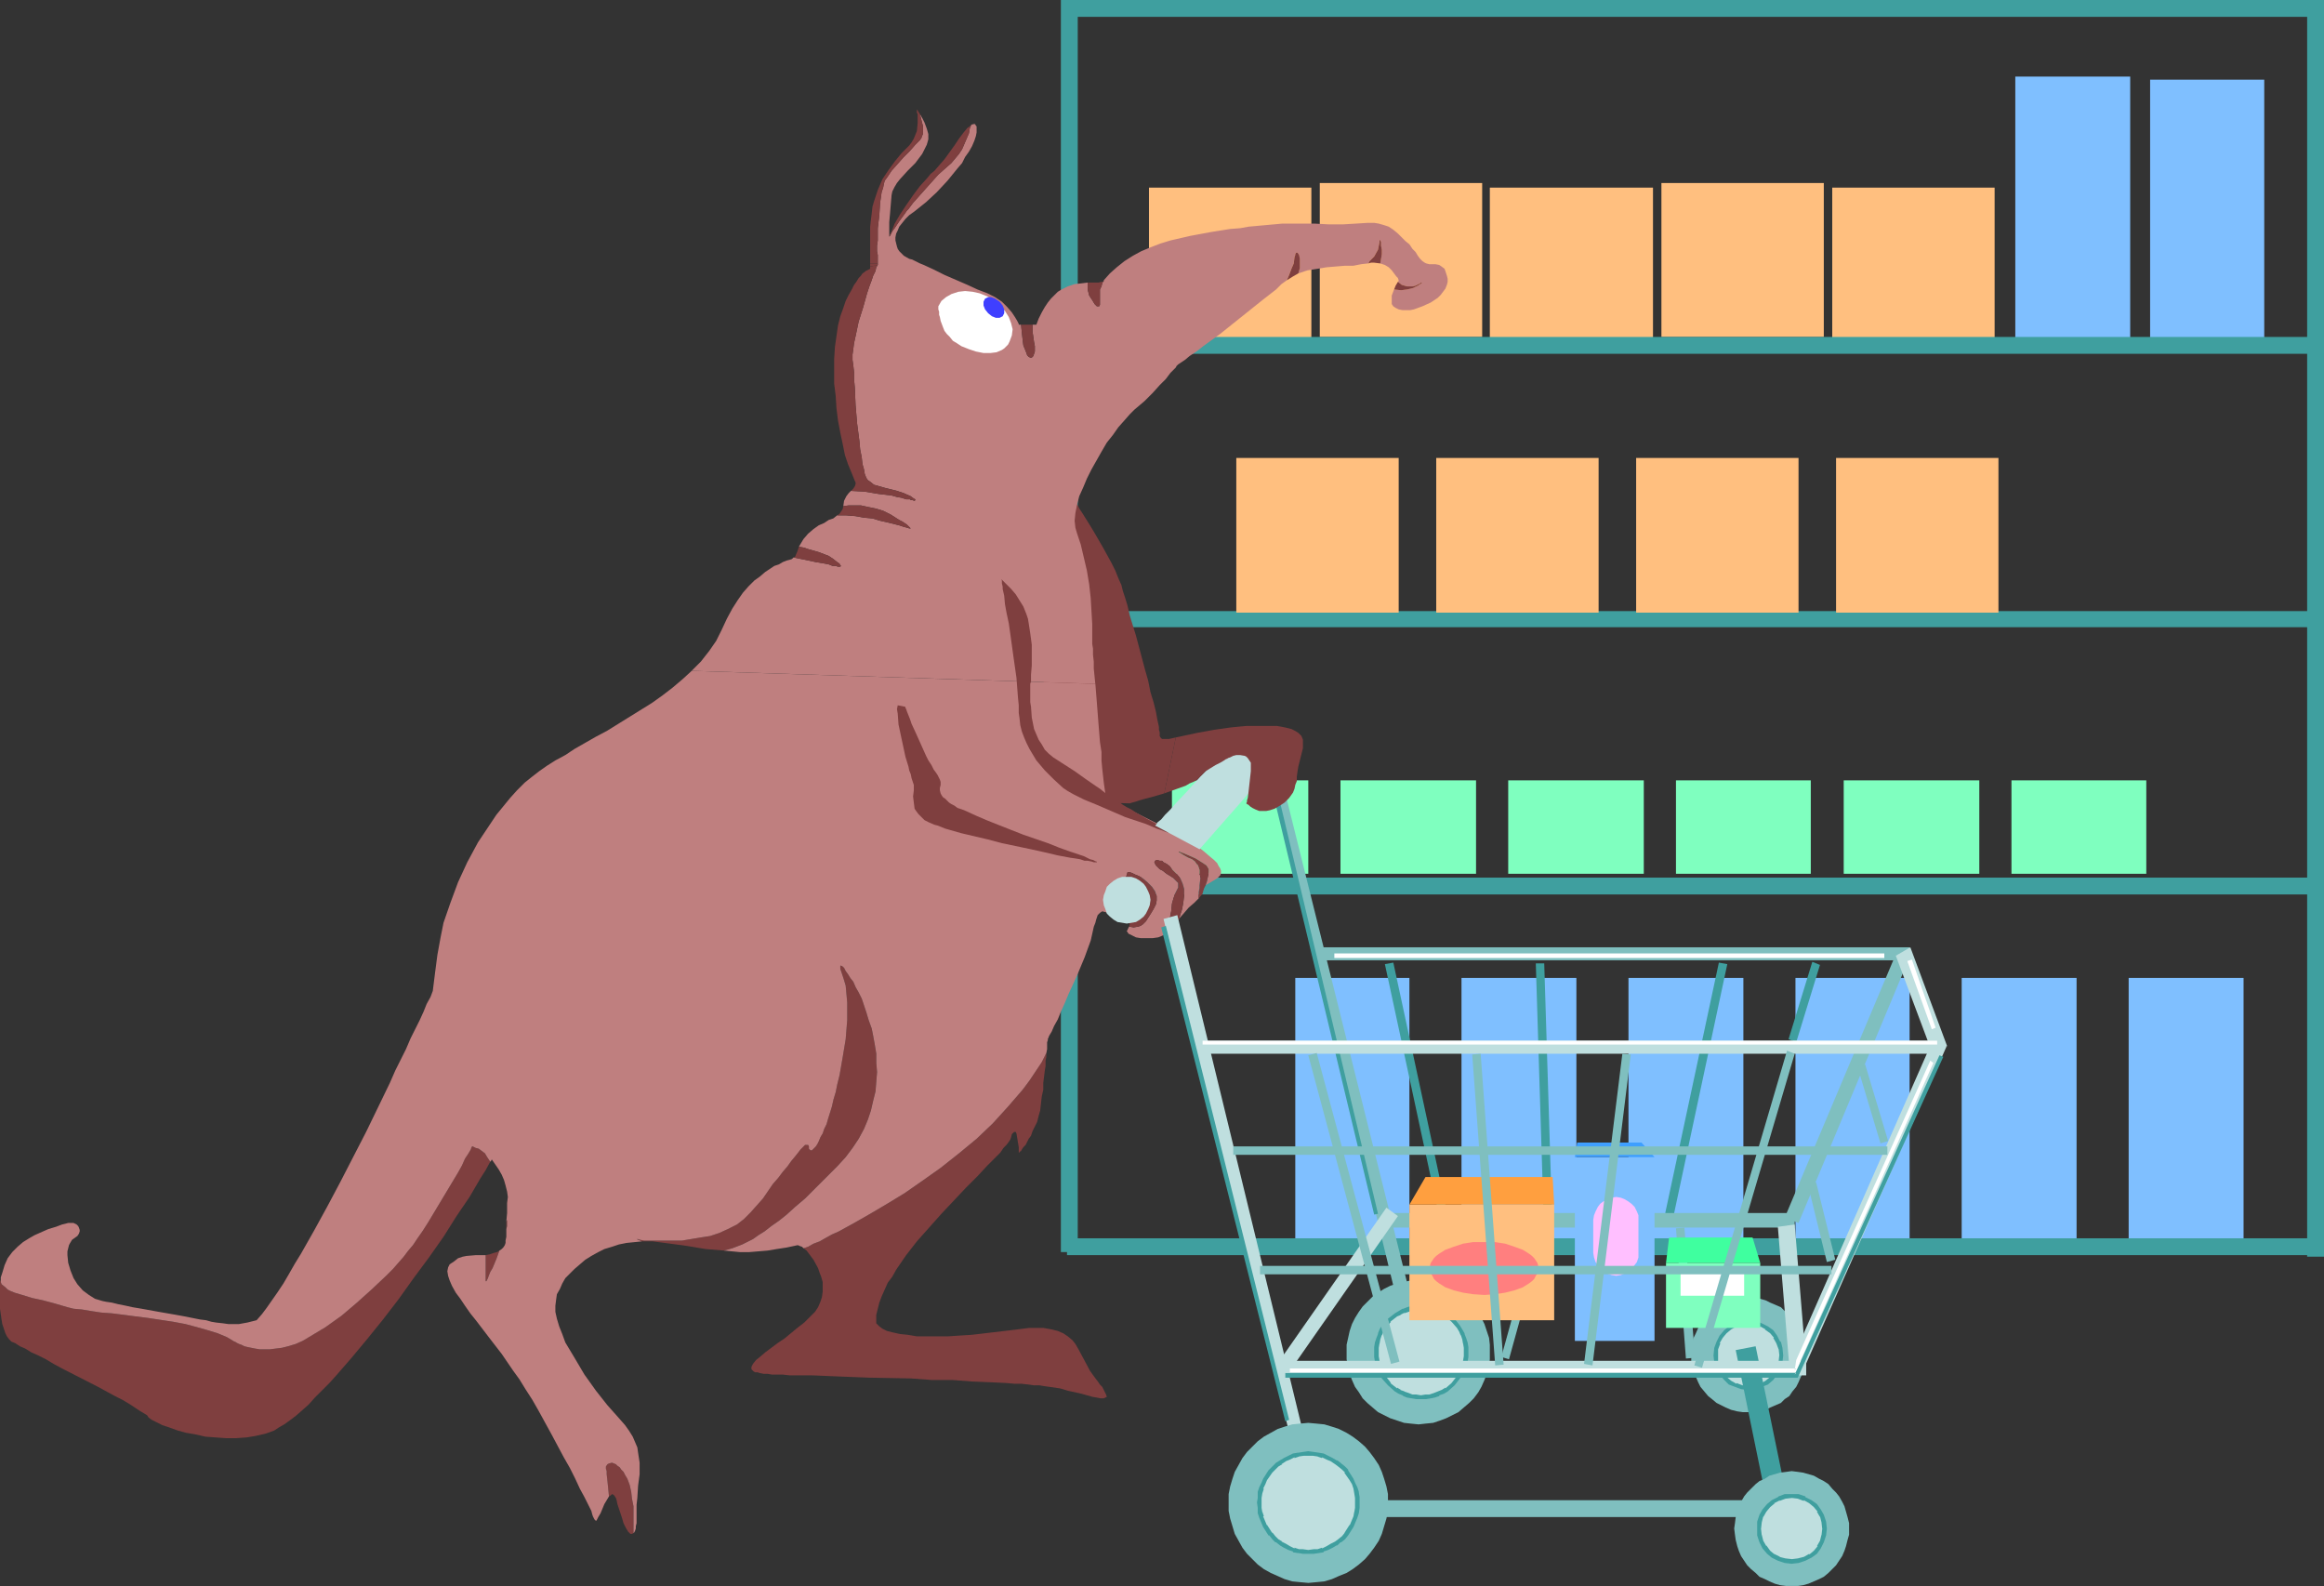
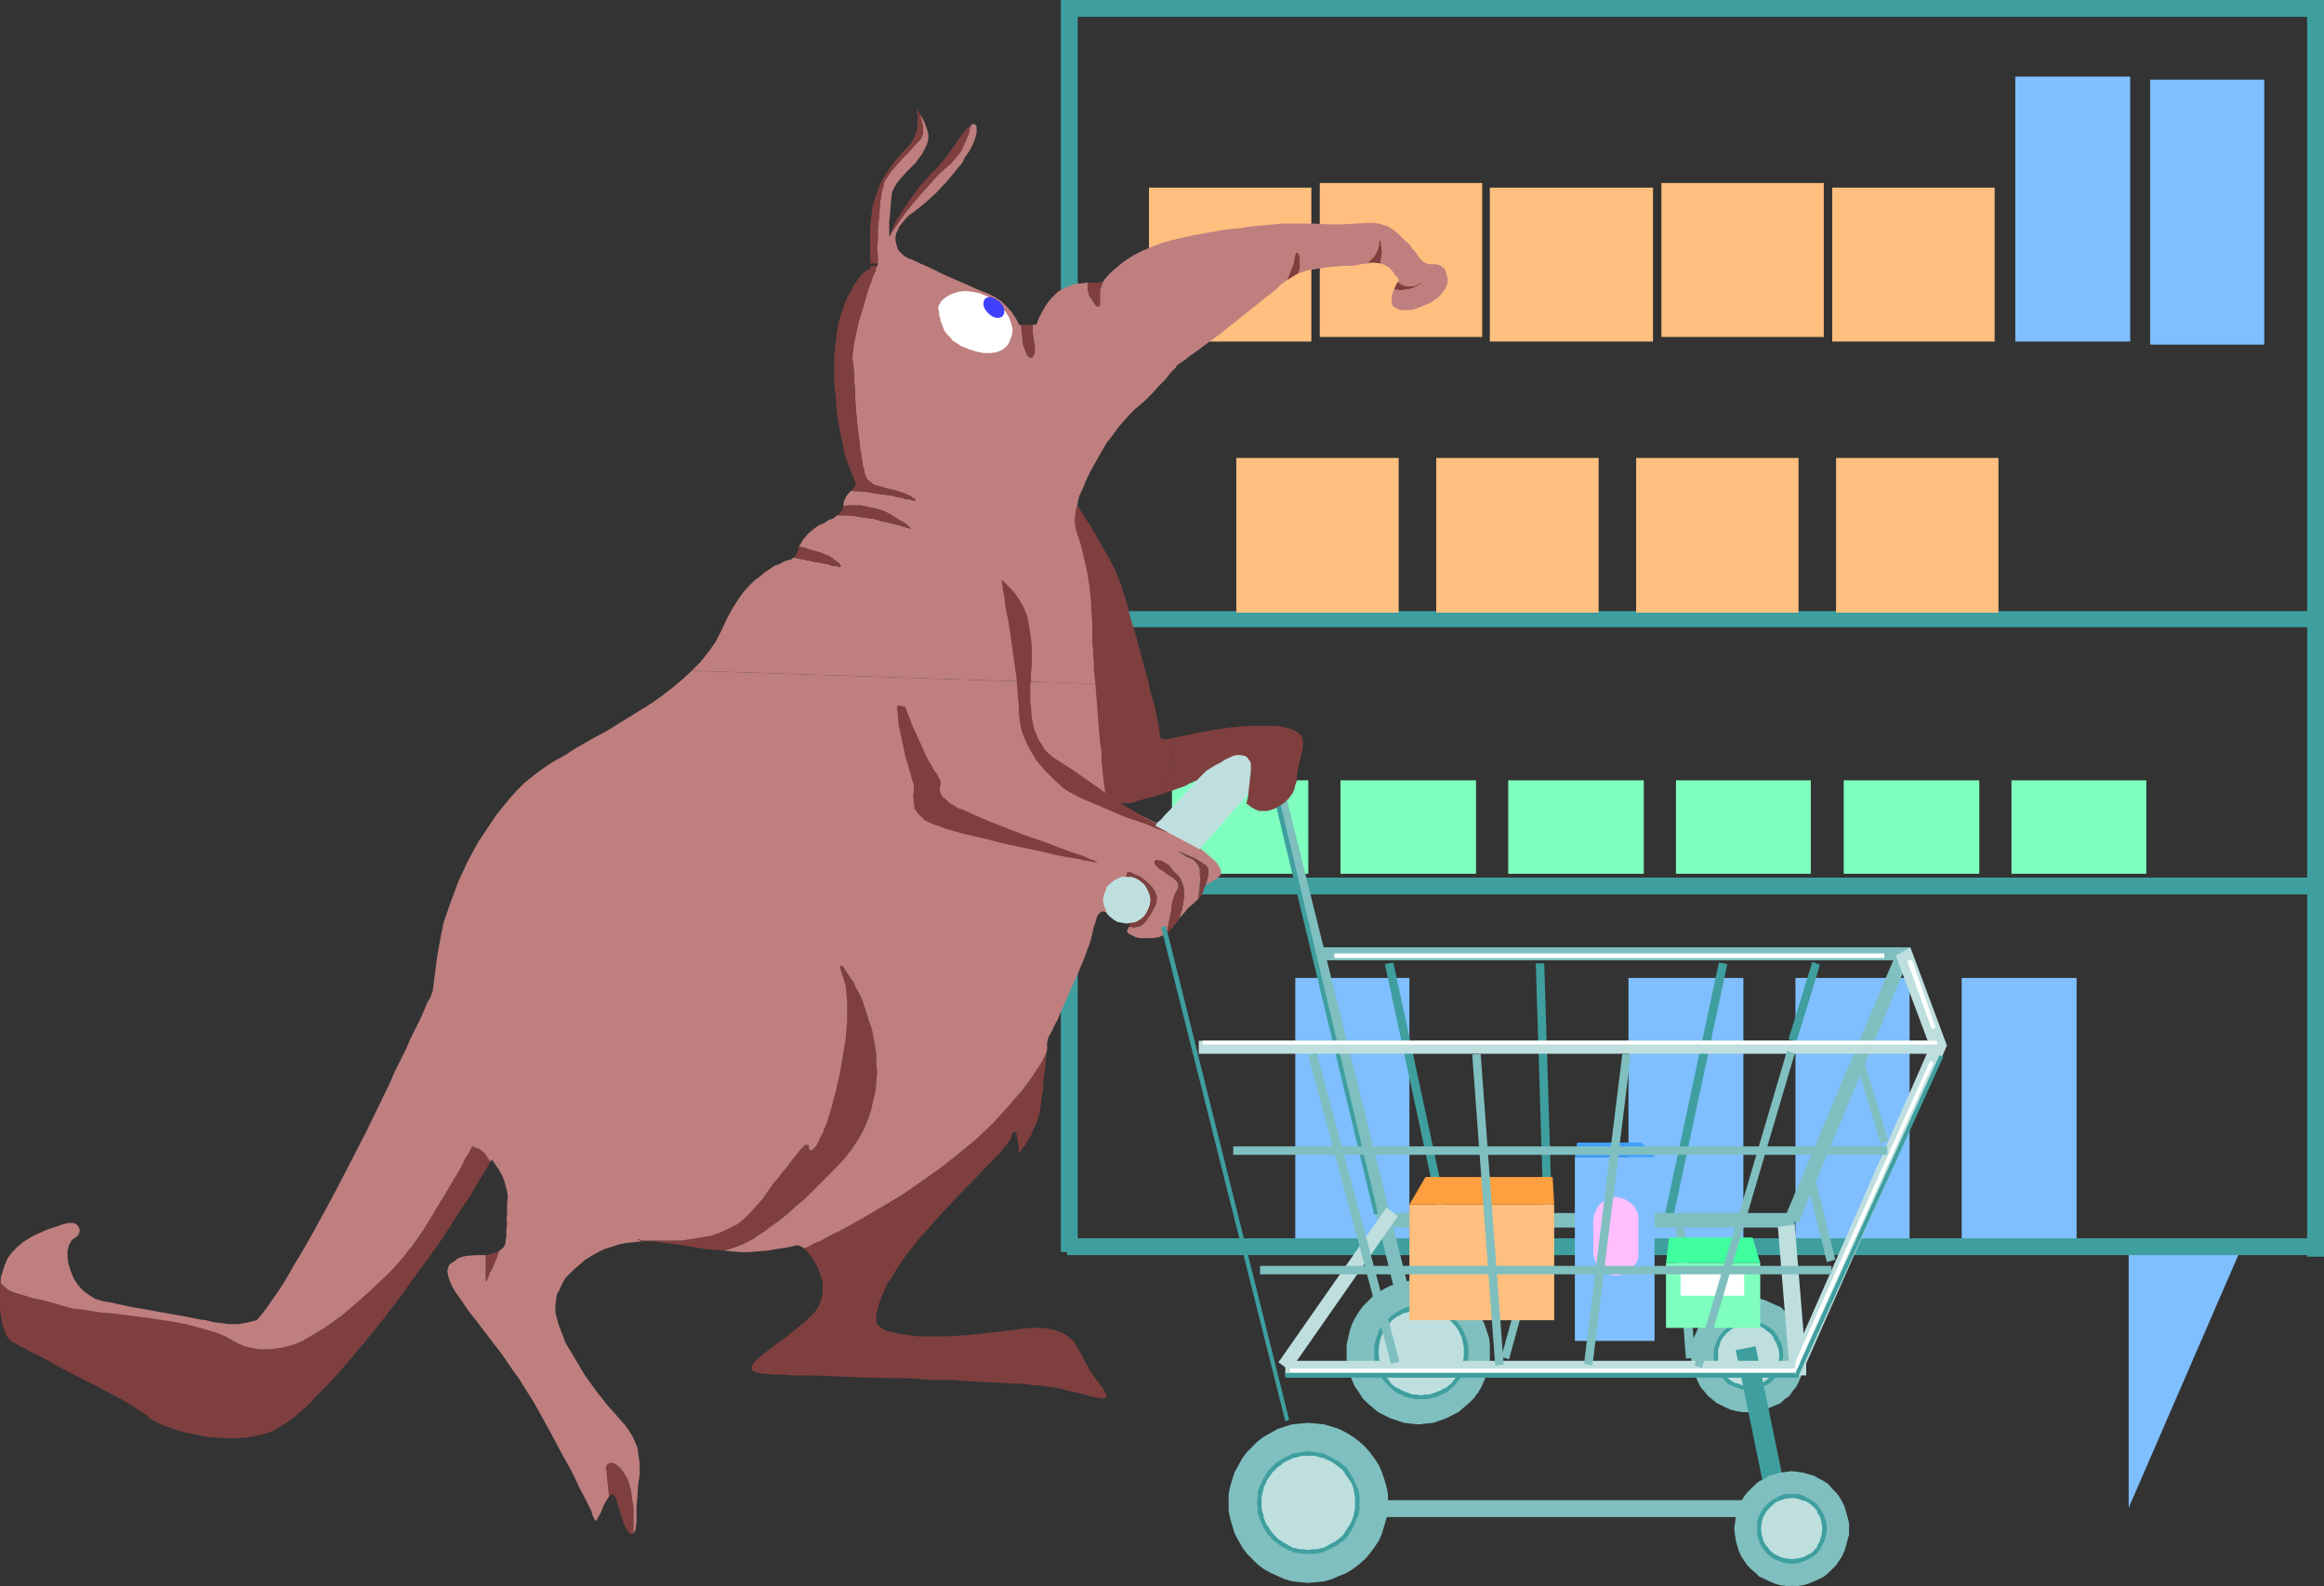
<svg xmlns="http://www.w3.org/2000/svg" xmlns:ns1="http://sodipodi.sourceforge.net/DTD/sodipodi-0.dtd" xmlns:ns2="http://www.inkscape.org/namespaces/inkscape" version="1.0" width="129.724mm" height="88.522mm" id="svg117" ns1:docname="Aardvark 2.wmf">
  <rect width="100%" height="100%" fill="#333333" stroke="none" />
  <ns1:namedview id="namedview117" pagecolor="#ffffff" bordercolor="#000000" borderopacity="0.25" ns2:showpageshadow="2" ns2:pageopacity="0.0" ns2:pagecheckerboard="0" ns2:deskcolor="#d1d1d1" ns2:document-units="mm" />
  <defs id="defs1">
    <pattern id="WMFhbasepattern" patternUnits="userSpaceOnUse" width="6" height="6" x="0" y="0" />
  </defs>
  <path style="fill:#3f9f9f;fill-opacity:1;fill-rule:evenodd;stroke:none" d="m 488.193,132.31 v -3.393 H 226.24 v 3.393 z" id="path1" />
  <path style="fill:#7fbfff;fill-opacity:1;fill-rule:evenodd;stroke:none" d="m 449.409,72.052 v -55.896 h -24.24 v 55.896 z" id="path2" />
  <path style="fill:#7fbfff;fill-opacity:1;fill-rule:evenodd;stroke:none" d="m 297.344,262.196 v -55.896 h -24.078 v 55.896 z" id="path3" />
-   <path style="fill:#7fbfff;fill-opacity:1;fill-rule:evenodd;stroke:none" d="m 332.572,262.196 v -55.896 h -24.24 v 55.896 z" id="path4" />
  <path style="fill:#7fbfff;fill-opacity:1;fill-rule:evenodd;stroke:none" d="m 367.801,262.196 v -55.896 h -24.24 v 55.896 z" id="path5" />
  <path style="fill:#7fbfff;fill-opacity:1;fill-rule:evenodd;stroke:none" d="m 402.868,262.196 v -55.896 h -24.078 v 55.896 z" id="path6" />
  <path style="fill:#7fbfff;fill-opacity:1;fill-rule:evenodd;stroke:none" d="m 438.097,262.196 v -55.896 h -24.24 v 55.896 z" id="path7" />
-   <path style="fill:#7fbfff;fill-opacity:1;fill-rule:evenodd;stroke:none" d="m 473.326,262.196 v -55.896 h -24.24 v 55.896 z" id="path8" />
+   <path style="fill:#7fbfff;fill-opacity:1;fill-rule:evenodd;stroke:none" d="m 473.326,262.196 h -24.24 v 55.896 z" id="path8" />
  <path style="fill:#7fbfff;fill-opacity:1;fill-rule:evenodd;stroke:none" d="m 477.689,72.698 v -55.896 h -24.078 v 55.896 z" id="path9" />
  <path style="fill:#3f9f9f;fill-opacity:1;fill-rule:evenodd;stroke:none" d="M 490.294,3.554 V 0 h -265.67 v 3.554 z" id="path10" />
  <path style="fill:#3f9f9f;fill-opacity:1;fill-rule:evenodd;stroke:none" d="m 487.062,188.691 v -3.554 h -261.953 v 3.554 z" id="path11" />
  <path style="fill:#3f9f9f;fill-opacity:1;fill-rule:evenodd;stroke:none" d="m 487.223,264.781 v -3.554 h -262.115 v 3.554 z" id="path12" />
  <path style="fill:#3f9f9f;fill-opacity:1;fill-rule:evenodd;stroke:none" d="m 223.816,264.135 h 3.555 V 0 h -3.555 z" id="path13" />
  <path style="fill:#3f9f9f;fill-opacity:1;fill-rule:evenodd;stroke:none" d="m 486.739,265.104 h 3.555 V 0.808 h -3.555 z" id="path14" />
  <path style="fill:#ffbf7f;fill-opacity:1;fill-rule:evenodd;stroke:none" d="M 276.659,72.052 V 39.58 h -34.259 v 32.472 z" id="path15" />
  <path style="fill:#ffbf7f;fill-opacity:1;fill-rule:evenodd;stroke:none" d="M 312.696,71.082 V 38.611 h -34.259 v 32.472 z" id="path16" />
  <path style="fill:#ffbf7f;fill-opacity:1;fill-rule:evenodd;stroke:none" d="M 348.732,72.052 V 39.58 h -34.421 v 32.472 z" id="path17" />
  <path style="fill:#ffbf7f;fill-opacity:1;fill-rule:evenodd;stroke:none" d="M 384.769,71.082 V 38.611 H 350.51 v 32.472 z" id="path18" />
  <path style="fill:#ffbf7f;fill-opacity:1;fill-rule:evenodd;stroke:none" d="M 420.806,72.052 V 39.58 h -34.259 v 32.472 z" id="path19" />
  <path style="fill:#ffbf7f;fill-opacity:1;fill-rule:evenodd;stroke:none" d="M 421.614,129.24 V 96.607 h -34.259 v 32.633 z" id="path20" />
  <path style="fill:#ffbf7f;fill-opacity:1;fill-rule:evenodd;stroke:none" d="M 379.436,129.24 V 96.607 h -34.259 v 32.633 z" id="path21" />
  <path style="fill:#ffbf7f;fill-opacity:1;fill-rule:evenodd;stroke:none" d="M 337.259,129.24 V 96.607 h -34.259 v 32.633 z" id="path22" />
  <path style="fill:#ffbf7f;fill-opacity:1;fill-rule:evenodd;stroke:none" d="M 295.081,129.24 V 96.607 H 260.822 v 32.633 z" id="path23" />
-   <path style="fill:#3f9f9f;fill-opacity:1;fill-rule:evenodd;stroke:none" d="m 490.294,74.636 v -3.554 h -265.67 v 3.554 z" id="path24" />
  <path style="fill:#7fffbf;fill-opacity:1;fill-rule:evenodd;stroke:none" d="m 276.012,184.329 v -19.709 h -28.765 v 19.709 z" id="path25" />
  <path style="fill:#7fffbf;fill-opacity:1;fill-rule:evenodd;stroke:none" d="m 311.403,184.329 v -19.709 h -28.603 v 19.709 z" id="path26" />
  <path style="fill:#7fffbf;fill-opacity:1;fill-rule:evenodd;stroke:none" d="m 346.793,184.329 v -19.709 h -28.603 v 19.709 z" id="path27" />
  <path style="fill:#7fffbf;fill-opacity:1;fill-rule:evenodd;stroke:none" d="M 382.022,184.329 V 164.62 H 353.58 v 19.709 z" id="path28" />
  <path style="fill:#7fffbf;fill-opacity:1;fill-rule:evenodd;stroke:none" d="m 417.574,184.329 v -19.709 h -28.603 v 19.709 z" id="path29" />
  <path style="fill:#7fffbf;fill-opacity:1;fill-rule:evenodd;stroke:none" d="m 452.803,184.329 v -19.709 h -28.442 v 19.709 z" id="path30" />
  <path style="fill:#7f3f3f;fill-opacity:1;fill-rule:evenodd;stroke:none" d="m 245.632,167.366 -2.747,0.808 -1.293,0.323 -1.131,0.323 -0.97,0.323 -0.646,0.162 -0.485,0.162 h -0.162 l -21.978,-0.485 10.181,-63.812 0.162,0.162 0.162,0.323 0.485,0.646 0.485,0.969 0.646,0.969 0.808,1.292 0.808,1.292 0.97,1.615 1.778,3.069 1.778,3.231 0.808,1.616 0.646,1.615 0.646,1.454 0.323,1.292 0.485,1.454 0.485,1.615 0.485,2.1 0.646,2.1 0.646,2.1 0.646,2.423 1.293,4.847 0.646,2.262 0.485,2.423 0.646,2.1 0.485,1.939 0.323,1.777 0.323,1.454 v 0.646 l 0.162,0.485 v 0.485 0.323 l 0.162,0.323 0.162,0.162 0.162,0.162 h 0.485 0.485 0.485 l 1.454,-0.323 z" id="path31" />
  <path style="fill:#7fbfbf;fill-opacity:1;fill-rule:evenodd;stroke:none" d="m 368.932,297.899 h 1.131 l 1.293,-0.162 1.131,-0.323 0.97,-0.485 1.131,-0.485 1.131,-0.485 0.808,-0.808 0.97,-0.646 0.646,-0.969 0.808,-0.969 0.485,-0.969 0.485,-1.131 0.485,-0.969 0.323,-1.131 0.162,-1.292 v -1.131 -1.292 l -0.162,-1.131 -0.323,-1.292 -0.485,-0.969 -0.485,-1.131 -0.485,-0.969 -0.808,-0.969 -0.646,-0.808 -0.97,-0.808 -0.808,-0.808 -1.131,-0.485 -1.131,-0.485 -0.97,-0.485 -1.131,-0.323 -1.293,-0.162 h -1.131 -1.293 l -1.131,0.162 -1.293,0.323 -1.131,0.485 -0.97,0.485 -0.97,0.485 -0.97,0.808 -0.808,0.808 -0.808,0.808 -0.808,0.969 -0.485,0.969 -0.485,1.131 -0.485,0.969 -0.323,1.292 -0.162,1.131 v 1.292 1.131 l 0.162,1.292 0.323,1.131 0.485,0.969 0.485,1.131 0.485,0.969 0.808,0.969 0.808,0.969 0.808,0.646 0.97,0.808 0.97,0.485 0.97,0.485 1.131,0.485 1.293,0.323 1.131,0.162 z" id="path32" />
  <path style="fill:#bfdfdf;fill-opacity:1;fill-rule:evenodd;stroke:none" d="m 368.932,292.73 1.293,-0.162 1.293,-0.323 1.131,-0.646 1.131,-0.808 0.808,-0.969 0.646,-1.292 0.485,-1.292 v -1.292 -1.454 l -0.485,-1.292 -0.646,-1.292 -0.808,-0.969 -1.131,-0.808 -1.131,-0.646 -1.293,-0.323 -1.293,-0.162 -1.454,0.162 -1.293,0.323 -1.293,0.646 -0.808,0.808 -0.97,0.969 -0.646,1.292 -0.323,1.292 -0.162,1.454 0.162,1.292 0.323,1.292 0.646,1.292 0.97,0.969 0.808,0.808 1.293,0.646 1.293,0.323 z" id="path33" />
  <path style="fill:#3f9f9f;fill-opacity:1;fill-rule:evenodd;stroke:none" d="m 368.932,293.214 1.454,-0.162 1.293,-0.485 1.293,-0.485 1.131,-0.969 0.808,-1.131 0.646,-1.292 h 0.162 l 0.323,-1.292 0.162,-1.454 -0.162,-1.616 -0.323,-1.292 h -0.162 l -0.646,-1.292 -0.808,-1.131 -1.131,-0.808 -1.293,-0.646 -1.293,-0.485 -1.454,-0.162 -1.616,0.162 -1.293,0.485 -1.293,0.646 -0.97,0.808 -0.97,1.131 -0.646,1.292 -0.485,1.292 -0.162,1.616 0.162,1.454 0.485,1.292 0.646,1.292 0.97,1.131 0.97,0.969 1.293,0.485 1.293,0.485 1.616,0.162 v -0.969 h -1.454 0.162 l -1.293,-0.485 v 0.162 l -1.131,-0.646 v 0 l -0.97,-0.808 -0.808,-0.969 v 0 l -0.646,-1.131 h 0.162 l -0.485,-1.292 v 0.162 -1.454 0.162 -1.454 0.162 l 0.485,-1.292 h -0.162 l 0.646,-1.131 v 0 l 0.808,-0.969 0.97,-0.808 v 0 l 1.131,-0.646 v 0.162 l 1.293,-0.485 h -0.162 1.454 -0.162 1.454 -0.162 l 1.293,0.485 v -0.162 l 1.131,0.646 h -0.162 l 1.131,0.808 0.808,0.969 h -0.162 l 0.646,1.131 v 0 l 0.485,1.292 v -0.162 l 0.162,1.454 v -0.162 l -0.162,1.454 v -0.162 l -0.485,1.292 v 0 l -0.646,1.131 h 0.162 l -0.808,0.969 v 0 l -0.97,0.808 v 0 l -1.131,0.646 v -0.162 l -1.293,0.485 h 0.162 -1.454 0.162 z" id="path34" />
  <path style="fill:#7fbfbf;fill-opacity:1;fill-rule:evenodd;stroke:none" d="m 299.283,300.484 1.454,-0.162 1.616,-0.162 1.454,-0.485 1.293,-0.485 1.293,-0.646 1.293,-0.646 1.131,-0.969 1.131,-0.969 0.97,-0.969 0.97,-1.292 0.646,-1.131 0.646,-1.454 0.485,-1.292 0.485,-1.454 0.162,-1.616 v -1.454 -1.616 l -0.162,-1.454 -0.485,-1.454 -0.485,-1.454 -0.646,-1.292 -0.646,-1.292 -0.97,-1.131 -0.97,-0.969 -1.131,-1.131 -1.131,-0.808 -1.293,-0.808 -1.293,-0.646 -1.293,-0.485 -1.454,-0.323 -1.616,-0.323 h -1.454 -1.616 l -1.454,0.323 -1.454,0.323 -1.454,0.485 -1.293,0.646 -1.293,0.808 -1.131,0.808 -1.131,1.131 -0.97,0.969 -0.808,1.131 -0.808,1.292 -0.646,1.292 -0.485,1.454 -0.323,1.454 -0.323,1.454 v 1.616 1.454 l 0.323,1.616 0.323,1.454 0.485,1.292 0.646,1.454 0.808,1.131 0.808,1.292 0.97,0.969 1.131,0.969 1.131,0.969 1.293,0.646 1.293,0.646 1.454,0.485 1.454,0.485 1.454,0.162 z" id="path35" />
  <path style="fill:#bfdfdf;fill-opacity:1;fill-rule:evenodd;stroke:none" d="m 299.768,294.83 0.97,-0.162 0.97,-0.162 0.97,-0.162 0.808,-0.323 0.808,-0.485 0.808,-0.323 1.454,-1.131 1.131,-1.454 0.485,-0.808 0.323,-0.808 0.323,-0.969 0.323,-0.969 0.162,-0.808 v -0.969 -0.969 l -0.162,-0.969 -0.323,-0.969 -0.323,-0.808 -0.323,-0.969 -0.485,-0.646 -1.131,-1.454 -1.454,-1.131 -0.808,-0.485 -0.808,-0.323 -0.808,-0.323 -0.97,-0.323 -0.97,-0.162 h -0.97 -0.97 l -0.97,0.162 -0.808,0.323 -0.97,0.323 -0.808,0.323 -0.808,0.485 -1.293,1.131 -1.131,1.454 -0.485,0.646 -0.485,0.969 -0.162,0.808 -0.323,0.969 -0.162,0.969 v 0.969 0.969 l 0.162,0.808 0.323,0.969 0.162,0.969 0.485,0.808 0.485,0.808 1.131,1.454 1.293,1.131 0.808,0.323 0.808,0.485 0.97,0.323 0.808,0.162 0.97,0.162 z" id="path36" />
  <path style="fill:#3f9f9f;fill-opacity:1;fill-rule:evenodd;stroke:none" d="m 299.768,295.153 h 0.97 0.162 l 0.97,-0.162 v 0 l 0.808,-0.162 0.97,-0.323 v -0.162 l 0.97,-0.323 v 0 l 0.808,-0.485 v 0 l 1.454,-1.292 1.131,-1.454 v 0 l 0.485,-0.808 v 0 l 0.485,-0.808 v 0 l 0.323,-0.808 v -0.162 l 0.323,-0.969 v 0 l 0.162,-0.969 v 0 -0.969 -0.969 -0.162 l -0.162,-0.969 v 0 l -0.323,-0.969 -0.323,-0.808 v -0.162 l -0.485,-0.808 v 0 l -0.485,-0.808 v 0 l -1.131,-1.454 -1.454,-1.131 v 0 l -0.808,-0.485 v 0 l -0.97,-0.485 v 0 l -0.97,-0.323 -0.808,-0.323 v 0 h -0.97 -0.162 l -0.97,-0.162 -0.97,0.162 v 0 h -0.97 v 0 l -0.97,0.323 -0.808,0.323 h -0.162 l -0.808,0.485 v 0 l -0.808,0.485 v 0 l -1.454,1.131 -1.131,1.454 h -0.162 l -0.485,0.808 v 0 l -0.323,0.808 v 0.162 l -0.323,0.808 -0.323,0.969 v 0 l -0.162,0.969 v 0.162 0.969 0.969 0 l 0.162,0.969 v 0 l 0.323,0.969 v 0.162 l 0.323,0.808 v 0 l 0.323,0.808 0.485,0.808 1.293,1.454 1.454,1.292 v 0 l 0.808,0.485 v 0 l 0.808,0.323 0.162,0.162 0.808,0.323 0.97,0.162 v 0 l 0.97,0.162 v 0 h 0.97 v -0.808 l -0.97,-0.162 h 0.162 -0.97 v 0 l -0.808,-0.323 -0.97,-0.323 h 0.162 l -0.97,-0.323 h 0.162 l -0.808,-0.485 v 0.162 l -1.454,-1.131 h 0.162 l -1.131,-1.454 v 0.162 l -0.485,-0.969 -0.323,-0.808 v 0 l -0.323,-0.808 v 0.162 l -0.162,-0.969 v 0 l -0.162,-0.969 v 0.162 -0.969 -0.969 0 l 0.162,-0.969 v 0.162 l 0.162,-0.969 0.323,-0.969 v 0.162 l 0.323,-0.808 v 0 l 0.485,-0.808 v 0 l 1.131,-1.292 h -0.162 l 1.454,-1.131 v 0 l 0.808,-0.323 h -0.162 l 0.97,-0.485 -0.162,0.162 0.97,-0.323 0.808,-0.323 v 0 l 0.97,-0.162 h -0.162 0.97 0.97 v 0 l 0.97,0.162 h -0.162 l 0.97,0.323 0.808,0.323 v -0.162 l 0.808,0.485 v 0 l 0.808,0.323 v 0 l 1.293,1.131 v 0 l 1.131,1.292 v 0 l 0.485,0.808 v 0 l 0.323,0.808 v -0.162 l 0.323,0.969 0.162,0.969 v -0.162 l 0.162,0.969 v 0 0.969 0.969 -0.162 l -0.162,0.969 v 0 l -0.162,0.969 v -0.162 l -0.323,0.808 v 0 l -0.323,0.808 v 0 l -0.485,0.808 v 0 l -1.131,1.454 v 0 l -1.293,1.131 v -0.162 l -0.808,0.485 v 0 l -0.808,0.323 v 0 l -0.808,0.323 -0.97,0.323 h 0.162 -0.97 v 0 l -0.97,0.162 z" id="path37" />
  <path style="fill:#7fbfbf;fill-opacity:1;fill-rule:evenodd;stroke:none" d="m 297.02,271.243 -26.664,-107.108 -2.101,1.292 25.856,106.462 z" id="path38" />
  <path style="fill:#3f9f9f;fill-opacity:1;fill-rule:evenodd;stroke:none" d="m 290.718,256.058 -22.301,-93.699 -0.97,0.323 22.462,93.538 z" id="path39" />
  <path style="fill:#3f9f9f;fill-opacity:1;fill-rule:evenodd;stroke:none" d="m 377.012,316.154 -6.626,-32.149 -4.202,0.808 6.626,32.31 z" id="path40" />
  <path style="fill:#3f9f9f;fill-opacity:1;fill-rule:evenodd;stroke:none" d="m 292.172,203.392 11.474,53.312 1.778,-0.323 -11.474,-53.312 z" id="path41" />
  <path style="fill:#3f9f9f;fill-opacity:1;fill-rule:evenodd;stroke:none" d="m 324.008,203.231 1.616,52.181 h 1.778 l -1.616,-52.181 z" id="path42" />
  <path style="fill:#3f9f9f;fill-opacity:1;fill-rule:evenodd;stroke:none" d="m 362.63,203.069 -11.312,52.827 1.778,0.485 11.312,-52.989 z" id="path43" />
  <path style="fill:#3f9f9f;fill-opacity:1;fill-rule:evenodd;stroke:none" d="m 382.345,202.907 -5.01,16.317 1.616,0.646 5.01,-16.317 z" id="path44" />
  <path style="fill:#bf7f7f;fill-opacity:1;fill-rule:evenodd;stroke:none" d="m 300.899,55.573 -0.323,-0.162 -0.485,-0.323 -0.485,-0.485 -0.485,-0.646 -0.485,-0.808 -0.646,-0.646 -0.646,-0.969 -0.808,-0.646 -1.616,-1.616 -0.97,-0.808 -0.97,-0.646 -0.97,-0.323 -1.131,-0.323 -0.97,-0.162 h -1.293 l -2.586,0.162 -2.747,0.162 h -2.909 l -3.07,-0.162 h -6.787 l -3.555,0.323 -3.555,0.323 -1.778,0.323 -2.101,0.162 -4.04,0.646 -4.363,0.808 -4.202,0.969 -2.101,0.646 -2.101,0.808 -1.939,0.808 -1.778,0.969 -1.778,1.131 -1.616,1.292 -1.454,1.292 -1.293,1.454 v 0.162 l -0.162,0.162 -0.162,0.323 -0.162,0.646 -0.323,0.646 v 0.646 0.969 0.969 0.485 0.162 l -0.162,0.323 h -0.162 -0.162 -0.162 l -0.485,-0.485 -0.485,-0.808 -0.646,-0.969 -0.323,-1.292 v -1.454 l -1.293,0.162 -1.454,0.162 -1.454,0.485 -1.293,0.646 -0.808,0.485 -0.646,0.646 -0.808,0.808 -0.646,0.808 -0.646,0.969 -0.646,1.131 -0.646,1.292 -0.485,1.292 h -0.808 v 1.454 l 0.162,1.131 0.162,1.131 0.162,0.808 v 0.485 0.646 l -0.162,0.485 -0.162,0.485 -0.162,0.162 -0.162,0.162 h -0.323 l -0.323,-0.162 -0.323,-0.323 -0.162,-0.485 -0.323,-0.808 -0.323,-0.808 -0.162,-1.292 -0.162,-1.454 -0.162,-1.616 h -0.485 v 0 -0.162 l -0.162,-0.323 -0.162,-0.323 -0.485,-0.808 -0.646,-0.969 -0.97,-1.131 -1.131,-1.131 -1.454,-0.969 -1.616,-0.808 -2.101,-0.808 -2.101,-0.969 -4.848,-2.1 -2.262,-1.131 -2.101,-0.969 -0.808,-0.323 -0.97,-0.485 -0.646,-0.323 -0.646,-0.162 -1.131,-0.646 -0.97,-0.969 -0.323,-0.485 -0.162,-0.485 -0.162,-0.646 -0.162,-0.646 V 50.081 l 0.162,-0.808 0.323,-0.646 0.323,-0.808 0.646,-0.808 0.646,-0.808 0.808,-0.808 1.131,-0.808 2.424,-1.939 2.262,-2.1 2.262,-2.423 2.101,-2.585 0.97,-1.131 0.646,-1.292 0.808,-1.131 0.646,-1.131 0.485,-1.131 0.323,-0.969 0.162,-0.808 v -0.969 -0.323 l -0.162,-0.162 -0.162,-0.323 h -0.323 l -0.485,0.162 -0.323,0.808 -0.162,0.969 -0.97,2.262 -0.485,1.131 -0.646,0.969 -0.808,0.969 -0.808,0.969 -1.293,1.131 -1.454,1.292 -2.747,3.069 -1.293,1.454 -1.293,1.454 -0.97,1.292 -0.323,0.323 -0.323,0.485 -1.293,1.777 -0.97,1.454 -0.485,0.646 -0.323,0.646 -0.162,0.323 -0.162,0.162 v 0.323 0.162 -1.454 -0.646 -1.454 l 0.162,-1.777 0.323,-3.877 0.162,-0.808 0.485,-0.969 0.485,-0.808 0.646,-0.808 1.616,-1.777 1.616,-1.616 1.454,-1.939 0.485,-0.969 0.485,-0.969 0.323,-1.131 V 28.271 l -0.323,-1.131 -0.485,-1.292 -0.485,-0.969 -0.485,-0.808 0.323,1.292 0.323,1.292 v 1.131 0.485 l -0.162,0.323 -0.162,0.485 -0.323,0.485 -0.97,0.969 -1.131,1.292 -1.293,1.292 -1.293,1.454 -1.293,1.454 -0.97,1.454 -0.485,0.646 -0.162,0.646 -0.162,0.808 -0.323,0.969 -0.162,1.131 -0.162,1.131 -0.162,2.585 -0.323,2.746 v 2.585 l -0.162,1.131 v 1.131 l 0.162,0.808 v 0.808 0.646 0.323 0.162 0.162 l -0.323,0.485 -0.162,0.808 -0.485,0.969 -0.323,0.969 -0.485,1.292 -0.485,1.454 -0.808,2.908 -0.97,3.069 -0.646,3.069 -0.323,1.454 -0.162,1.292 -0.162,1.131 v 1.131 l 0.162,1.131 0.162,1.454 v 1.454 l 0.162,1.777 0.162,3.716 0.323,3.877 0.485,3.716 0.162,1.777 0.323,1.616 0.162,1.454 0.323,1.131 0.162,0.969 0.323,0.808 0.323,0.485 0.485,0.323 0.808,0.646 1.131,0.323 1.131,0.323 1.293,0.323 1.293,0.323 1.454,0.485 1.454,0.646 0.646,0.485 0.323,0.162 v 0.162 l -0.162,0.162 -0.485,-0.162 h -0.323 l -0.162,-0.162 h -0.808 l -0.97,-0.323 -0.97,-0.162 -1.131,-0.323 -2.747,-0.323 -2.909,-0.485 -2.909,-0.162 -0.485,0.485 -0.485,0.646 -0.485,0.969 -0.162,1.131 1.131,-0.162 h 1.131 1.454 l 1.454,0.323 1.616,0.323 1.616,0.485 1.616,0.808 1.778,1.131 0.646,0.323 0.485,0.323 0.485,0.323 0.162,0.162 0.323,0.323 0.323,0.323 h -0.323 l -0.485,-0.162 -0.646,-0.162 -0.97,-0.323 -1.293,-0.323 -1.293,-0.323 -1.454,-0.323 -1.616,-0.485 -1.778,-0.162 -1.778,-0.323 -1.939,-0.162 h -1.939 l -0.808,0.646 -0.97,0.323 -0.97,0.646 -1.131,0.485 -1.131,0.808 -1.131,0.969 -0.97,1.131 -0.97,1.615 0.97,0.162 0.97,0.323 2.262,0.646 2.101,0.808 0.97,0.646 0.808,0.646 0.485,0.323 0.162,0.323 0.162,0.162 -0.162,0.162 h -0.485 l -0.485,-0.162 h -0.646 l -0.808,-0.323 -0.808,-0.162 -1.939,-0.323 -2.262,-0.485 -2.424,-0.485 -0.323,0.323 -0.485,0.162 -0.646,0.162 -0.808,0.323 -0.808,0.485 -0.97,0.323 -0.97,0.646 -0.97,0.646 -1.131,0.969 -1.131,0.808 -1.293,1.292 -1.131,1.292 -1.131,1.616 -1.131,1.777 -1.131,2.1 -1.131,2.423 -1.131,2.262 -1.454,2.1 -1.778,2.262 -1.939,1.939 85.163,2.746 -0.323,-3.231 v -1.454 l -0.162,-1.454 v -1.292 l -0.162,-0.969 v -0.969 -0.808 -2.423 l -0.162,-2.746 -0.162,-2.746 -0.323,-2.908 -0.485,-2.908 -0.646,-2.746 -0.646,-2.746 -0.808,-2.423 -0.323,-1.131 -0.162,-1.454 0.162,-1.615 0.323,-1.616 0.485,-1.939 0.808,-1.777 0.808,-1.939 0.97,-1.939 2.101,-3.716 1.131,-1.939 1.293,-1.616 1.131,-1.616 1.293,-1.454 1.131,-1.292 0.97,-0.969 2.101,-1.777 1.778,-1.777 1.454,-1.616 1.293,-1.292 0.97,-1.292 0.808,-0.808 0.323,-0.323 0.162,-0.323 v 0 l 0.162,-0.162 v 0 l 0.162,-0.162 0.485,-0.323 0.97,-0.646 0.97,-0.808 1.454,-0.969 1.454,-1.131 1.778,-1.292 1.778,-1.292 7.272,-5.816 1.616,-1.292 1.454,-1.131 1.454,-1.131 1.131,-1.131 1.131,-0.808 0.485,-1.131 0.485,-1.292 0.485,-1.131 0.162,-1.292 0.162,-0.485 v -0.162 l 0.162,-0.323 h 0.162 0.162 l 0.323,0.485 0.162,0.808 v 0.808 1.131 l -0.323,1.131 1.939,-0.646 2.101,-0.323 1.939,-0.323 1.939,-0.162 1.939,-0.162 h 1.778 l 1.616,-0.323 1.454,-0.162 0.162,-0.162 0.162,-0.323 0.485,-0.485 0.485,-0.485 0.808,-1.454 0.162,-0.808 0.162,-0.808 v -0.323 -0.162 l 0.162,0.162 0.162,0.323 v 0.808 l 0.162,0.808 v 0.969 l -0.162,0.969 -0.162,0.969 0.97,0.323 0.808,0.485 0.646,0.646 0.485,0.646 0.485,0.646 0.323,0.323 0.162,0.485 v 0 0.162 l -0.162,0.162 0.808,0.646 1.131,0.323 h 0.646 0.485 l 0.646,-0.162 0.646,-0.323 0.323,-0.162 0.162,-0.162 h 0.162 v 0 0.162 l -0.323,0.162 -0.485,0.323 -0.97,0.485 -1.293,0.323 -1.293,0.162 -1.454,-0.162 -0.485,1.292 v 0.485 0.646 0.646 l 0.323,0.485 0.485,0.323 0.646,0.323 0.808,0.162 h 1.616 l 0.808,-0.162 1.778,-0.646 1.778,-0.808 1.454,-0.969 0.646,-0.646 0.485,-0.646 0.485,-0.646 0.323,-0.808 0.162,-0.646 v -0.646 l -0.162,-0.646 -0.162,-0.485 -0.323,-0.969 -0.646,-0.485 -0.485,-0.323 -0.808,-0.162 h -0.646 -0.646 z" id="path45" />
  <path style="fill:#7f3f3f;fill-opacity:1;fill-rule:evenodd;stroke:none" d="M 232.057,63.651 V 62.682 61.712 61.066 l 0.323,-0.646 0.162,-0.646 0.162,-0.323 0.162,-0.162 v -0.162 l -0.162,0.323 h -0.323 l -0.646,0.162 h -2.262 v 1.454 l 0.323,1.292 0.646,0.969 0.485,0.808 0.485,0.485 h 0.162 0.162 0.162 l 0.162,-0.323 v -0.162 z" id="path46" />
  <path style="fill:#7f3f3f;fill-opacity:1;fill-rule:evenodd;stroke:none" d="m 218.16,72.213 -0.162,-1.131 -0.162,-1.131 v -1.454 h -2.424 l 0.162,1.616 0.162,1.454 0.162,1.292 0.323,0.808 0.323,0.808 0.162,0.485 0.323,0.323 0.323,0.162 h 0.323 l 0.162,-0.162 0.162,-0.162 0.162,-0.485 0.162,-0.485 v -0.646 -0.485 z" id="path47" />
  <path style="fill:#7f3f3f;fill-opacity:1;fill-rule:evenodd;stroke:none" d="m 200.707,34.41 0.808,-0.969 0.808,-0.969 0.646,-0.969 0.485,-1.131 0.97,-2.262 0.162,-0.969 0.323,-0.808 -0.323,0.323 -0.485,0.323 -0.808,0.969 -0.97,1.292 -0.97,1.454 -2.101,2.908 -1.131,1.292 -0.97,1.131 -0.808,0.646 -0.646,0.808 -1.616,1.777 -1.454,1.939 -1.454,2.1 -1.293,1.939 -1.131,1.939 -0.323,0.808 -0.323,0.808 -0.323,0.646 -0.162,0.485 0.162,-0.162 0.162,-0.323 0.323,-0.646 0.485,-0.646 0.97,-1.454 1.293,-1.777 0.323,-0.485 0.323,-0.323 0.97,-1.292 1.293,-1.454 1.293,-1.454 2.747,-3.069 1.454,-1.292 z" id="path48" />
  <path style="fill:#7f3f3f;fill-opacity:1;fill-rule:evenodd;stroke:none" d="m 191.819,30.695 -1.616,1.616 -1.454,1.777 -1.293,1.777 -1.293,1.939 -0.97,2.262 -0.808,2.423 -0.323,1.131 -0.162,1.454 -0.162,1.292 -0.162,1.454 v 7.754 h 1.616 v -0.323 -0.646 -0.808 l -0.162,-0.808 v -1.131 l 0.162,-1.131 v -2.585 l 0.323,-2.746 0.162,-2.585 0.162,-1.131 0.162,-1.131 0.323,-0.969 0.162,-0.808 0.162,-0.646 0.485,-0.646 0.97,-1.454 1.293,-1.454 1.293,-1.454 1.293,-1.292 1.131,-1.292 0.97,-0.969 0.323,-0.485 0.162,-0.485 0.162,-0.323 v -0.485 -1.131 l -0.323,-1.292 -0.323,-1.292 -0.323,-0.485 -0.162,-0.323 -0.162,-0.162 v 0.646 l 0.162,0.323 v 0.646 1.292 l -0.162,1.616 -0.323,0.808 -0.323,0.808 -0.485,0.808 z" id="path49" />
  <path style="fill:#7f3f3f;fill-opacity:1;fill-rule:evenodd;stroke:none" d="m 185.193,55.573 v 0 0.323 -0.162 z" id="path50" />
  <path style="fill:#7f3f3f;fill-opacity:1;fill-rule:evenodd;stroke:none" d="m 273.104,54.281 -0.162,1.292 -0.485,1.131 -0.485,1.292 -0.485,1.131 1.293,-0.808 1.131,-0.646 0.323,-1.131 v -1.131 -0.808 l -0.162,-0.808 -0.323,-0.485 h -0.162 -0.162 l -0.162,0.323 v 0.162 z" id="path51" />
  <path style="fill:#7f3f3f;fill-opacity:1;fill-rule:evenodd;stroke:none" d="m 291.041,51.05 -0.162,0.808 -0.162,0.808 -0.808,1.454 -0.485,0.485 -0.485,0.485 -0.162,0.323 -0.162,0.162 0.646,-0.162 h 0.646 l 1.293,0.162 0.162,-0.969 0.162,-0.969 v -0.969 l -0.162,-0.808 v -0.808 l -0.162,-0.323 -0.162,-0.162 v 0.162 z" id="path52" />
  <path style="fill:#7f3f3f;fill-opacity:1;fill-rule:evenodd;stroke:none" d="m 299.283,59.935 -0.646,0.323 -0.646,0.162 h -0.485 -0.646 l -1.131,-0.323 -0.808,-0.646 -0.485,0.808 -0.323,0.808 1.454,0.162 1.293,-0.162 1.293,-0.323 0.97,-0.485 0.485,-0.323 0.323,-0.162 v -0.162 0 h -0.162 l -0.162,0.162 z" id="path53" />
  <path style="fill:#7f3f3f;fill-opacity:1;fill-rule:evenodd;stroke:none" d="m 192.142,104.685 -1.454,-0.646 -1.454,-0.485 -1.293,-0.323 -1.293,-0.323 -1.131,-0.323 -1.131,-0.323 -0.808,-0.646 -0.485,-0.323 -0.323,-0.485 -0.323,-0.808 -0.162,-0.969 -0.323,-1.131 -0.162,-1.454 -0.323,-1.616 -0.162,-1.777 -0.485,-3.716 -0.323,-3.877 -0.162,-3.716 -0.162,-1.777 v -1.454 l -0.162,-1.454 -0.162,-1.131 v -1.131 l 0.162,-1.131 0.162,-1.292 0.323,-1.454 0.646,-3.069 0.97,-3.069 0.808,-2.908 0.485,-1.454 0.485,-1.292 0.323,-0.969 0.485,-0.969 0.162,-0.808 0.323,-0.485 -0.323,0.162 h -0.323 l -0.97,0.162 v 0.485 0 l -0.323,0.162 -0.646,0.323 -0.162,0.162 -0.485,0.323 -0.323,0.485 -0.485,0.485 -0.485,0.808 -0.485,0.646 -0.485,0.969 -0.646,1.131 -0.646,1.292 -0.485,1.454 -0.646,1.777 -0.485,1.939 -0.323,2.262 -0.323,2.262 -0.162,2.585 v 2.585 2.585 l 0.323,2.585 0.162,2.585 0.323,2.585 0.485,2.585 0.485,2.262 0.485,2.423 0.646,1.939 0.808,1.939 0.646,1.616 0.162,0.323 v 0.323 l -0.162,0.485 -0.323,0.485 -0.485,0.485 2.909,0.162 2.909,0.485 2.747,0.323 1.131,0.323 0.97,0.162 0.97,0.323 h 0.808 l 0.485,0.162 0.485,0.162 0.162,-0.162 v -0.162 l -0.323,-0.162 z" id="path54" />
-   <path style="fill:#7f3f3f;fill-opacity:1;fill-rule:evenodd;stroke:none" d="m 183.577,56.22 0.97,-0.162 h 0.323 l 0.323,-0.162 v -0.323 0 h -1.616 z" id="path55" />
  <path style="fill:#7f3f3f;fill-opacity:1;fill-rule:evenodd;stroke:none" d="m 189.718,109.693 -1.778,-1.131 -1.616,-0.808 -1.616,-0.485 -1.616,-0.323 -1.454,-0.323 h -1.454 -1.131 l -1.131,0.162 -0.162,0.646 -0.323,0.485 -0.323,0.485 -0.485,0.323 h 1.939 l 1.939,0.162 1.778,0.323 1.778,0.162 1.616,0.485 1.454,0.323 1.293,0.323 1.293,0.323 0.97,0.323 0.646,0.162 0.485,0.162 h 0.323 l -0.646,-0.646 -0.162,-0.162 -0.485,-0.323 -0.485,-0.323 z" id="path56" />
  <path style="fill:#7f3f3f;fill-opacity:1;fill-rule:evenodd;stroke:none" d="m 176.629,118.578 -0.808,-0.646 -0.97,-0.646 -2.101,-0.808 -2.262,-0.646 -0.97,-0.323 -0.97,-0.162 -0.323,0.969 -0.485,1.131 -0.323,0.162 2.424,0.485 2.262,0.485 1.939,0.323 0.808,0.162 0.808,0.323 h 0.646 l 0.485,0.162 h 0.485 l 0.162,-0.162 -0.162,-0.162 -0.162,-0.323 z" id="path57" />
  <path style="fill:#7f3f3f;fill-opacity:1;fill-rule:evenodd;stroke:none" d="m 176.629,246.041 1.778,-1.939 1.454,-1.939 1.293,-1.939 1.131,-2.1 0.808,-1.939 0.646,-1.939 0.485,-2.1 0.485,-1.939 0.162,-2.1 0.162,-1.939 -0.162,-1.939 v -1.939 l -0.323,-1.939 -0.323,-1.777 -0.323,-1.615 -0.646,-1.777 -0.485,-1.615 -0.485,-1.454 -0.485,-1.454 -0.646,-1.292 -0.646,-1.131 -0.485,-1.131 -0.646,-0.808 -0.485,-0.808 -0.485,-0.646 -0.323,-0.646 -0.323,-0.323 -0.323,-0.162 h -0.162 v 0.162 0.485 l 0.162,0.485 0.485,1.454 0.485,1.616 0.162,1.777 0.162,1.777 v 1.777 1.939 l -0.323,4.039 -0.646,3.877 -0.646,3.716 -0.485,1.939 -0.323,1.616 -0.485,1.615 -0.323,1.454 -0.808,2.585 -0.323,1.131 -0.485,0.969 -0.323,0.969 -0.485,0.808 -0.323,0.808 -0.323,0.646 -0.323,0.485 -0.323,0.323 -0.323,0.323 -0.162,0.162 h -0.323 l -0.162,-0.162 -0.162,-0.162 v -0.485 l -0.162,-0.323 h -0.323 -0.323 l -0.323,0.323 -0.646,0.646 -0.485,0.646 -0.646,0.808 -0.808,0.969 -0.808,1.131 -0.97,1.131 -0.97,1.292 -1.131,1.292 -2.101,3.069 -2.586,2.908 -1.454,1.454 -1.454,1.131 -1.939,0.969 -1.778,0.808 -1.939,0.646 -2.101,0.323 -1.939,0.323 -1.939,0.323 h -1.939 -3.394 -1.293 -1.293 l -0.808,-0.162 -0.485,-0.162 h -0.323 l 1.131,0.485 h 2.262 l 3.717,0.485 3.555,0.485 3.878,0.646 3.878,0.323 1.778,-0.485 2.101,-0.808 0.97,-0.485 1.293,-0.646 1.131,-0.808 1.293,-0.808 1.454,-1.131 1.616,-1.131 1.616,-1.292 1.778,-1.615 2.101,-1.777 2.101,-2.1 2.262,-2.262 z" id="path58" />
  <path style="fill:#7f3f3f;fill-opacity:1;fill-rule:evenodd;stroke:none" d="m 103.909,267.528 0.808,-1.939 0.646,-1.777 -0.485,0.323 -0.646,0.162 -0.97,0.323 -0.808,0.162 v 1.777 1.615 0.646 1.292 0.162 0 h 0.162 l 0.162,-0.323 0.162,-0.323 0.162,-0.485 0.323,-0.808 z" id="path59" />
  <path style="fill:#7f3f3f;fill-opacity:1;fill-rule:evenodd;stroke:none" d="m 106.979,257.35 -0.162,0.323 v 1.615 l 0.162,-0.646 v -0.485 z" id="path60" />
  <path style="fill:#7f3f3f;fill-opacity:1;fill-rule:evenodd;stroke:none" d="m 132.35,311.954 -0.485,-0.808 -0.323,-0.646 -0.485,-0.485 -0.323,-0.485 -0.485,-0.323 -0.323,-0.323 -0.808,-0.323 -0.646,0.162 -0.323,0.162 -0.323,0.485 v 0.485 l 0.162,0.485 v 0.646 l 0.162,1.454 0.162,1.616 0.162,1.615 0.323,-0.162 0.162,-0.162 0.162,-0.162 0.323,0.162 0.162,0.162 0.323,0.485 0.162,0.485 0.162,0.808 0.485,1.454 0.485,1.454 0.323,1.131 0.485,0.969 0.485,0.808 0.485,0.485 h 0.323 l 0.323,-0.162 v -1.292 -1.292 -3.069 l -0.323,-1.616 -0.162,-1.454 -0.323,-1.454 z" id="path61" />
  <path style="fill:#7f3f3f;fill-opacity:1;fill-rule:evenodd;stroke:none" d="m 169.518,263.327 0.646,0.485 0.485,0.646 0.97,1.292 0.97,1.777 0.323,0.969 0.323,0.808 0.323,1.131 v 0.969 1.131 l -0.162,1.131 -0.323,0.969 -0.485,1.131 -0.646,0.969 -0.97,0.969 -1.293,1.292 -1.454,1.131 -2.747,2.262 -1.454,0.969 -1.293,0.969 -1.293,0.969 -1.131,0.969 -0.808,0.646 -0.646,0.808 -0.323,0.646 v 0.162 0.323 l 0.162,0.162 0.323,0.323 0.323,0.162 h 0.485 l 0.485,0.162 0.808,0.162 h 0.808 l 0.97,0.162 h 1.131 1.131 l 1.454,0.162 h 1.454 1.616 1.778 l 3.717,0.162 4.04,0.162 4.202,0.162 8.726,0.162 4.363,0.323 h 4.363 l 4.202,0.323 3.878,0.162 3.394,0.162 1.778,0.162 h 1.454 l 1.454,0.162 1.131,0.162 h 1.131 l 0.97,0.162 3.394,0.485 1.616,0.485 1.454,0.323 1.454,0.323 1.131,0.323 0.646,0.162 0.485,0.162 0.97,0.162 0.808,0.162 h 0.646 l 0.323,-0.162 0.323,-0.162 -0.162,-0.485 -0.323,-0.646 -0.485,-0.969 -0.485,-0.485 -0.323,-0.485 -0.97,-1.292 -0.808,-1.131 -1.293,-2.423 -1.131,-2.1 -0.646,-1.131 -0.646,-0.808 -0.97,-0.808 -0.97,-0.646 -1.131,-0.485 -1.293,-0.323 -1.778,-0.323 h -0.97 -0.97 -0.97 l -1.293,0.162 -1.293,0.162 -1.293,0.162 -2.747,0.323 -2.747,0.323 -2.747,0.323 -2.586,0.162 -2.424,0.162 h -2.424 -2.101 -2.101 l -1.939,-0.323 -1.616,-0.162 -1.454,-0.323 -1.293,-0.323 -0.97,-0.485 -0.646,-0.485 -0.646,-0.646 v -0.646 -1.131 l 0.323,-1.292 0.323,-1.292 0.485,-1.292 0.646,-1.454 0.646,-1.454 0.97,-1.292 0.808,-1.454 2.101,-3.069 2.262,-2.908 2.586,-2.908 2.586,-2.908 2.586,-2.746 2.586,-2.746 2.424,-2.423 2.101,-2.262 0.97,-0.969 0.97,-0.969 0.808,-0.808 0.646,-0.969 0.646,-0.646 0.485,-0.646 0.323,-0.485 0.162,-0.485 0.162,-0.646 0.323,-0.323 0.162,-0.162 h 0.162 0.162 l 0.162,0.323 0.162,0.969 0.323,1.939 v 0.808 0.323 h 0.162 v -0.162 l 0.323,-0.162 0.162,-0.323 0.323,-0.485 0.485,-0.485 0.323,-0.646 0.323,-0.646 0.485,-0.646 0.323,-0.969 0.485,-0.969 0.485,-0.969 0.323,-1.292 0.323,-1.131 0.162,-1.454 0.162,-1.454 0.323,-1.454 v -1.454 l 0.162,-1.292 0.162,-1.292 0.162,-0.969 v -1.131 l 0.162,-0.808 v -0.808 l -0.97,1.939 -1.293,1.939 -1.293,1.939 -1.454,1.939 -3.07,3.554 -3.232,3.554 -3.394,3.231 -3.717,3.069 -3.878,3.069 -3.878,2.746 -3.717,2.585 -3.717,2.262 -3.555,2.1 -3.394,1.939 -3.232,1.777 -1.454,0.646 -1.454,0.808 -1.131,0.646 -1.293,0.485 -1.131,0.646 z" id="path62" />
  <path style="fill:#7f3f3f;fill-opacity:1;fill-rule:evenodd;stroke:none" d="m 0,269.305 v 0.162 z" id="path63" />
  <path style="fill:#7f3f3f;fill-opacity:1;fill-rule:evenodd;stroke:none" d="m 99.545,241.841 v 0.162 l -0.162,0.162 v 0.162 l -0.162,0.323 -0.485,0.808 -0.646,0.969 -0.646,1.454 -0.808,1.454 -0.97,1.616 -0.97,1.615 -4.363,7.27 -1.131,1.777 -1.131,1.616 -0.97,1.454 -0.97,1.131 -0.97,1.292 -1.131,1.292 -1.131,1.292 -1.454,1.454 -2.909,2.746 -3.232,2.908 -3.232,2.746 -3.394,2.423 -1.616,0.969 -1.616,0.969 -1.616,0.969 -1.454,0.646 -1.616,0.485 -1.293,0.323 -1.293,0.162 -1.293,0.162 h -0.97 -1.131 l -0.97,-0.162 -0.808,-0.162 -0.808,-0.162 -0.646,-0.162 -0.646,-0.323 -0.485,-0.162 -0.323,-0.162 -0.323,-0.162 -0.162,-0.162 h -0.162 l -1.616,-0.969 -1.939,-0.808 -2.101,-0.646 -2.262,-0.646 -2.424,-0.646 -2.586,-0.485 -5.333,-0.808 -2.586,-0.323 -2.424,-0.323 -2.586,-0.323 -2.262,-0.162 -2.101,-0.323 -1.939,-0.323 -1.778,-0.162 -1.293,-0.323 -2.747,-0.808 -2.424,-0.646 -2.262,-0.485 -2.101,-0.646 -1.616,-0.485 -0.808,-0.323 -0.646,-0.323 -0.485,-0.485 -0.808,-0.646 L 0.162,270.436 0,269.951 v -0.485 0.485 0.485 3.554 2.1 l 0.323,2.262 0.162,0.969 0.323,0.969 0.323,0.969 0.323,0.646 0.485,0.646 0.485,0.485 0.808,0.323 0.97,0.646 1.131,0.485 1.293,0.808 1.454,0.646 1.616,0.808 1.616,0.969 1.778,0.969 7.595,3.877 3.555,1.939 1.616,0.808 1.616,0.969 0.97,0.646 0.97,0.646 0.808,0.485 0.808,0.485 0.323,0.485 0.646,0.485 0.97,0.485 1.293,0.646 1.454,0.485 1.778,0.646 1.778,0.485 1.939,0.323 2.101,0.485 2.101,0.162 2.262,0.162 h 2.101 l 2.262,-0.162 1.939,-0.323 2.101,-0.485 1.778,-0.646 0.97,-0.646 1.131,-0.646 1.131,-0.808 1.293,-0.969 1.293,-1.131 1.454,-1.292 1.293,-1.454 1.454,-1.454 1.616,-1.615 1.454,-1.616 3.232,-3.716 3.232,-3.877 3.394,-4.2 3.232,-4.2 3.232,-4.523 3.232,-4.362 3.07,-4.362 2.747,-4.362 2.747,-4.039 1.131,-1.939 1.131,-1.939 1.131,-1.777 0.97,-1.777 -0.646,-0.969 -0.485,-0.808 -0.646,-0.485 -0.646,-0.485 -0.646,-0.162 -0.323,-0.162 -0.323,-0.162 z" id="path64" />
  <path style="fill:#bf7f7f;fill-opacity:1;fill-rule:evenodd;stroke:none" d="m 254.035,179.644 -1.454,-1.131 -1.616,-0.969 -3.394,-1.939 -3.555,-1.939 -3.232,-1.616 -1.616,-0.808 -1.293,-0.646 -1.293,-0.485 -1.131,-0.485 -0.97,-0.485 -0.646,-0.162 -0.485,-0.323 h -0.162 v -0.162 -0.485 -0.646 l -0.162,-1.131 -0.162,-1.131 -0.162,-1.454 -0.162,-1.454 -0.162,-1.777 v -1.777 l -0.323,-2.1 -0.323,-4.039 -0.323,-4.2 -0.323,-4.039 -85.163,-2.746 -1.939,1.777 -2.101,1.777 -2.101,1.615 -2.262,1.616 -4.686,2.908 -4.686,2.908 -2.424,1.292 -4.525,2.585 -1.939,1.292 -2.101,1.131 -1.778,1.131 -1.616,1.131 -1.454,1.131 -1.616,1.292 -1.616,1.616 -1.454,1.615 -1.454,1.777 -1.454,1.777 -1.293,1.939 -2.586,3.877 -2.262,4.2 -1.939,4.2 -1.616,4.362 -1.454,4.2 -0.323,1.616 -0.323,1.616 -0.646,3.554 -0.485,3.716 -0.485,3.877 -0.485,1.292 -0.808,1.454 -0.646,1.615 -0.808,1.777 -0.97,1.939 -0.97,1.939 -0.97,2.262 -1.131,2.262 -1.131,2.262 -1.131,2.585 -2.424,5.008 -2.586,5.331 -2.747,5.331 -2.747,5.331 -2.747,5.17 -2.747,5.008 -2.747,4.847 -1.293,2.1 -1.293,2.262 -1.131,1.939 -1.293,1.939 -1.131,1.616 -1.131,1.616 -0.97,1.292 -1.131,1.292 -1.939,0.485 -1.778,0.323 h -1.131 -1.131 l -1.131,-0.162 -1.454,-0.162 -0.97,-0.162 -1.131,-0.323 -1.293,-0.162 -1.616,-0.323 -1.616,-0.323 -1.778,-0.323 -3.717,-0.646 -3.555,-0.646 -1.939,-0.323 -1.454,-0.323 -1.616,-0.323 -1.293,-0.323 -1.131,-0.162 -0.808,-0.162 -1.616,-0.485 -1.293,-0.808 -1.293,-0.969 -1.131,-1.292 -0.808,-1.292 -0.646,-1.616 -0.485,-1.616 -0.162,-1.615 v -0.808 l 0.162,-0.646 0.162,-0.646 0.162,-0.323 0.485,-0.808 1.131,-0.808 0.323,-0.485 0.162,-0.485 v -0.323 l -0.162,-0.485 -0.162,-0.323 -0.323,-0.323 -0.323,-0.162 -0.323,-0.162 h -0.646 -0.485 l -1.293,0.323 -1.293,0.485 -1.616,0.485 -2.909,1.292 -1.131,0.646 -1.293,0.808 -1.131,0.969 -1.131,1.131 -0.97,1.292 -0.646,1.454 -0.485,1.615 -0.323,0.969 v 0.969 l 0.162,0.485 0.808,0.646 0.485,0.485 0.646,0.323 0.808,0.323 1.616,0.485 2.101,0.646 2.262,0.485 2.424,0.646 2.747,0.808 1.293,0.323 1.778,0.162 1.939,0.323 2.101,0.323 2.262,0.162 2.586,0.323 2.424,0.323 2.586,0.323 5.333,0.808 2.586,0.485 2.424,0.646 2.262,0.646 2.101,0.646 1.939,0.808 1.616,0.969 h 0.162 l 0.162,0.162 0.323,0.162 0.323,0.162 0.485,0.162 0.646,0.323 0.646,0.162 0.808,0.162 0.808,0.162 0.97,0.162 h 1.131 0.97 l 1.293,-0.162 1.293,-0.162 1.293,-0.323 1.616,-0.485 1.454,-0.646 1.616,-0.969 1.616,-0.969 1.616,-0.969 3.394,-2.423 3.232,-2.746 3.232,-2.908 2.909,-2.746 1.454,-1.454 1.131,-1.292 1.131,-1.292 0.97,-1.292 0.97,-1.131 0.97,-1.454 1.131,-1.616 1.131,-1.777 4.363,-7.27 0.97,-1.615 0.97,-1.616 0.808,-1.454 0.646,-1.454 0.646,-0.969 0.485,-0.808 0.162,-0.323 v -0.162 l 0.162,-0.162 v -0.162 h 0.162 l 0.323,0.162 0.323,0.162 0.646,0.162 0.646,0.485 0.646,0.485 0.485,0.808 0.646,0.969 0.162,-0.162 0.162,-0.323 1.454,2.1 0.646,1.131 0.485,1.131 0.323,1.131 0.323,1.292 0.162,1.131 -0.162,1.292 v 0.969 1.131 l -0.162,1.777 0.162,-0.323 v 0.808 0.485 l -0.162,0.646 v 1.616 l -0.162,0.808 v 0.485 l -0.162,0.485 -0.323,0.485 -0.323,0.323 -0.485,0.323 -0.646,1.777 -0.808,1.939 -0.485,0.808 -0.323,0.808 -0.162,0.485 -0.162,0.323 -0.162,0.323 h -0.162 v 0 -0.162 -1.292 -0.646 -1.615 -1.777 h -2.101 l -1.939,0.162 -0.808,0.162 -0.97,0.323 -0.808,0.646 -0.97,0.646 -0.323,0.646 -0.162,0.808 0.162,0.969 0.323,0.969 0.485,1.131 0.808,1.454 0.97,1.292 0.97,1.454 1.131,1.616 1.293,1.615 2.586,3.393 2.747,3.554 2.424,3.554 1.293,1.777 1.293,2.1 1.454,2.262 1.293,2.262 2.747,5.008 2.586,4.847 1.293,2.262 1.131,2.262 0.97,2.1 0.97,1.777 0.808,1.616 0.646,1.292 0.162,0.646 0.162,0.485 0.162,0.323 0.162,0.323 0.162,0.162 0.162,0.162 v 0 l 0.162,-0.162 0.323,-0.646 0.485,-0.808 0.808,-1.939 0.485,-0.808 0.485,-0.808 -0.162,-1.615 -0.162,-1.616 -0.162,-1.454 v -0.646 l -0.162,-0.485 v -0.485 l 0.323,-0.485 0.323,-0.162 0.646,-0.162 0.808,0.323 0.323,0.323 0.485,0.323 0.323,0.485 0.485,0.485 0.323,0.646 0.485,0.808 0.485,1.292 0.323,1.454 0.162,1.454 0.323,1.616 v 3.069 1.292 1.292 l 0.162,-0.162 0.162,-0.323 0.162,-0.485 v -0.485 l 0.162,-0.646 v -0.646 -0.808 -0.969 -1.454 l 0.162,-1.454 0.162,-2.585 0.323,-2.423 v -2.423 l -0.323,-2.1 -0.162,-1.131 -0.485,-1.131 -0.485,-1.131 -0.808,-1.292 -0.808,-1.131 -1.131,-1.292 -1.293,-1.454 -1.293,-1.454 -2.424,-3.069 -2.424,-3.393 -2.101,-3.554 -0.97,-1.616 -0.97,-1.615 -0.646,-1.777 -0.646,-1.615 -0.485,-1.616 -0.323,-1.454 v -1.292 l 0.162,-1.292 0.162,-1.131 0.646,-1.131 0.485,-1.131 0.646,-1.131 0.97,-0.969 0.97,-0.969 1.131,-0.969 1.131,-0.969 1.293,-0.808 1.454,-0.808 1.293,-0.646 1.616,-0.485 1.454,-0.485 1.616,-0.323 1.616,-0.162 1.616,-0.162 -1.131,-0.485 h 0.323 l 0.485,0.162 0.808,0.162 h 1.293 1.293 3.394 1.939 l 1.939,-0.323 1.939,-0.323 2.101,-0.323 1.939,-0.646 1.778,-0.808 1.939,-0.969 1.454,-1.131 1.454,-1.454 2.586,-2.908 2.101,-3.069 1.131,-1.292 0.97,-1.292 0.97,-1.131 0.808,-1.131 0.808,-0.969 0.646,-0.808 0.485,-0.646 0.646,-0.646 0.323,-0.323 h 0.323 0.323 l 0.162,0.323 v 0.485 l 0.162,0.162 0.162,0.162 h 0.323 l 0.162,-0.162 0.323,-0.323 0.323,-0.323 0.323,-0.485 0.323,-0.646 0.323,-0.808 0.485,-0.808 0.323,-0.969 0.485,-0.969 0.323,-1.131 0.808,-2.585 0.323,-1.454 0.485,-1.615 0.323,-1.616 0.485,-1.939 0.646,-3.716 0.646,-3.877 0.323,-4.039 v -1.939 -1.777 l -0.162,-1.777 -0.162,-1.777 -0.485,-1.616 -0.485,-1.454 -0.162,-0.485 v -0.485 -0.162 h 0.162 l 0.323,0.162 0.323,0.323 0.323,0.646 0.485,0.646 0.485,0.808 0.646,0.808 0.485,1.131 0.646,1.131 0.646,1.292 0.485,1.454 0.485,1.454 0.485,1.615 0.646,1.777 0.323,1.615 0.323,1.777 0.323,1.939 v 1.939 l 0.162,1.939 -0.162,1.939 -0.162,2.1 -0.485,1.939 -0.485,2.1 -0.646,1.939 -0.808,1.939 -1.131,2.1 -1.293,1.939 -1.454,1.939 -1.778,1.939 -2.424,2.423 -2.262,2.262 -2.101,2.1 -2.101,1.777 -1.778,1.615 -1.616,1.292 -1.616,1.131 -1.454,1.131 -1.293,0.808 -1.131,0.808 -1.293,0.646 -0.97,0.485 -2.101,0.808 -1.778,0.485 3.394,0.323 h 1.939 l 3.878,-0.323 1.939,-0.323 2.101,-0.323 2.262,-0.485 h 0.162 l 0.323,0.162 0.485,0.162 0.323,0.323 0.97,-0.323 1.131,-0.646 1.293,-0.485 1.131,-0.646 1.454,-0.808 1.454,-0.646 3.232,-1.777 3.394,-1.939 3.555,-2.1 3.717,-2.262 3.717,-2.585 3.878,-2.746 3.878,-3.069 3.717,-3.069 3.394,-3.231 3.232,-3.554 3.07,-3.554 1.454,-1.939 1.293,-1.939 1.293,-1.939 0.97,-1.939 0.162,-0.808 v -0.485 -0.485 -0.485 l 0.162,-0.485 v -0.162 -0.162 l 0.162,-0.162 v -0.162 l 0.162,-0.323 0.485,-0.808 0.485,-1.131 0.808,-1.454 0.646,-1.616 0.808,-1.777 0.808,-1.939 1.778,-3.877 1.616,-3.877 0.646,-1.777 0.646,-1.777 0.323,-1.454 0.323,-1.454 0.323,-0.808 0.162,-0.646 0.162,-0.485 0.162,-0.485 0.323,-0.323 0.162,-0.162 0.485,-0.323 0.646,0.162 0.485,0.162 1.293,0.969 2.909,-9.531 h 0.162 0.323 l 0.485,0.162 0.646,0.323 0.808,0.323 0.808,0.485 0.97,0.808 0.97,0.969 0.323,0.485 0.323,0.485 0.323,0.969 v 0.969 l -0.162,0.808 -0.485,0.969 -0.485,0.808 -1.131,1.777 -0.323,0.323 -0.323,0.323 -0.485,0.323 -0.485,0.162 -0.97,0.162 -0.97,-0.162 -0.323,0.646 v 0.162 h -0.162 v 0.162 l 0.162,0.162 0.162,0.323 0.323,0.162 0.646,0.323 0.646,0.323 0.97,0.162 h 1.131 1.454 l 1.131,-0.162 0.808,-0.323 0.97,-0.485 0.323,-1.454 0.323,-1.616 0.323,-1.615 0.162,-1.616 0.323,-1.131 0.323,-0.969 0.323,-0.646 0.323,-0.646 v -0.646 -0.323 l -0.323,-0.323 -0.323,-0.323 -0.485,-0.485 -0.485,-0.323 -0.808,-0.485 -0.808,-0.646 -0.646,-0.323 -0.485,-0.485 -0.323,-0.323 -0.162,-0.323 -0.162,-0.323 0.162,-0.323 v 0 l 0.323,-0.162 h 0.162 l 0.485,0.162 h 0.485 l 0.323,0.323 0.646,0.323 0.646,0.485 0.485,0.646 0.97,0.969 0.808,0.969 0.485,1.131 0.323,1.131 v 1.131 l -0.162,1.454 -0.162,0.969 -0.162,0.808 -0.323,0.969 -0.323,1.131 v -0.162 l 1.131,-1.292 0.97,-1.131 1.131,-0.969 0.97,-0.969 v -1.292 l 0.162,-1.454 0.162,-1.292 v -0.646 l -0.162,-0.485 v -0.808 l -0.162,-0.485 -0.162,-0.485 -0.323,-0.323 -0.323,-0.485 -0.646,-0.485 -0.808,-0.323 -1.131,-0.646 -0.485,-0.323 -0.323,-0.162 v -0.162 h 0.162 l 0.323,0.162 0.485,0.162 1.131,0.485 1.454,0.646 1.293,0.808 0.485,0.323 0.485,0.323 0.323,0.485 0.162,0.323 v 0.646 l -0.162,0.808 -0.162,0.969 -0.323,0.969 0.808,-0.485 1.616,-0.969 0.646,-0.646 0.162,-0.485 v -0.485 l -0.162,-0.485 -0.323,-0.485 -0.323,-0.646 -0.646,-0.646 -0.97,-0.808 z" id="path65" />
  <path style="fill:#7f3f3f;fill-opacity:1;fill-rule:evenodd;stroke:none" d="m 247.248,183.36 -0.485,-0.646 -0.646,-0.485 -0.646,-0.323 -0.323,-0.323 h -0.485 l -0.485,-0.162 h -0.162 l -0.323,0.162 v 0 l -0.162,0.323 0.162,0.323 0.162,0.323 0.323,0.323 0.485,0.485 0.646,0.323 0.808,0.646 0.808,0.485 0.485,0.323 0.485,0.485 0.323,0.323 0.323,0.323 v 0.323 0.646 l -0.323,0.646 -0.323,0.646 -0.323,0.969 -0.323,1.131 -0.162,1.616 -0.323,1.615 -0.323,1.616 -0.323,1.454 0.646,-0.646 0.646,-0.646 0.646,-0.808 0.646,-0.808 0.323,-1.131 0.323,-0.969 0.162,-0.808 0.162,-0.969 0.162,-1.454 v -1.131 l -0.323,-1.131 -0.485,-1.131 -0.808,-0.969 z" id="path66" />
  <path style="fill:#7f3f3f;fill-opacity:1;fill-rule:evenodd;stroke:none" d="m 255.005,183.36 -0.162,-0.323 -0.323,-0.485 -0.485,-0.323 -0.485,-0.323 -1.293,-0.808 -1.454,-0.646 -1.131,-0.485 -0.485,-0.162 -0.323,-0.162 h -0.162 v 0.162 l 0.323,0.162 0.485,0.323 1.131,0.646 0.808,0.323 0.646,0.485 0.323,0.485 0.323,0.323 0.162,0.485 0.162,0.485 v 0.808 l 0.162,0.485 V 185.46 l -0.162,1.292 v 0.646 l -0.162,0.808 v 1.292 l 0.808,-0.969 0.162,-0.646 0.162,-0.485 0.162,-0.323 0.162,-0.323 0.323,-0.969 0.162,-0.969 0.162,-0.808 z" id="path67" />
  <path style="fill:#7f3f3f;fill-opacity:1;fill-rule:evenodd;stroke:none" d="m 241.753,194.345 1.131,-1.777 0.485,-0.808 0.485,-0.969 0.162,-0.808 v -0.969 l -0.323,-0.969 -0.323,-0.485 -0.323,-0.485 -0.97,-0.969 -0.97,-0.808 -0.808,-0.485 -0.808,-0.323 -0.646,-0.323 -0.485,-0.162 h -0.323 -0.162 l -2.909,9.531 0.97,0.485 0.485,0.162 0.485,0.162 h 0.485 0.323 l 0.323,0.162 0.162,0.162 0.162,0.323 -0.162,0.485 0.97,0.162 0.97,-0.162 0.485,-0.162 0.485,-0.323 0.323,-0.323 z" id="path68" />
  <path style="fill:#bfdfdf;fill-opacity:1;fill-rule:evenodd;stroke:none" d="m 237.713,194.83 0.97,-0.162 0.97,-0.162 0.808,-0.485 0.808,-0.646 0.485,-0.646 0.485,-0.969 0.323,-0.808 0.162,-1.131 -0.162,-0.969 -0.323,-0.808 -0.485,-0.969 -0.485,-0.646 -0.808,-0.646 -0.808,-0.485 -0.97,-0.323 h -0.97 -0.97 l -0.97,0.323 -0.808,0.485 -0.808,0.646 -0.646,0.646 -0.323,0.969 -0.323,0.808 -0.162,0.969 0.162,1.131 0.323,0.808 0.323,0.969 0.646,0.646 0.808,0.646 0.808,0.485 0.97,0.162 z" id="path69" />
  <path style="fill:#7fbfbf;fill-opacity:1;fill-rule:evenodd;stroke:none" d="m 379.436,257.996 23.755,-56.866 -2.747,-0.969 -23.917,56.704 z" id="path70" />
  <path style="fill:#7fbfbf;fill-opacity:1;fill-rule:evenodd;stroke:none" d="m 378.628,258.965 v -3.069 h -86.133 v 3.069 z" id="path71" />
  <path style="fill:#7fbfbf;fill-opacity:1;fill-rule:evenodd;stroke:none" d="m 278.436,202.584 v -2.746 h 124.432 v 2.746 z" id="path72" />
  <path style="fill:#bfdfdf;fill-opacity:1;fill-rule:evenodd;stroke:none" d="m 294.92,256.542 -22.786,32.633 -2.424,-1.777 22.786,-32.633 z" id="path73" />
  <path style="fill:#bfdfdf;fill-opacity:1;fill-rule:evenodd;stroke:none" d="m 407.716,222.294 -7.757,-20.678 3.07,-1.777 7.757,20.84 z" id="path74" />
  <path style="fill:#bfdfdf;fill-opacity:1;fill-rule:evenodd;stroke:none" d="m 377.497,288.368 -2.424,-29.564 3.555,-0.485 2.424,29.564 z" id="path75" />
  <path style="fill:#7fbfbf;fill-opacity:1;fill-rule:evenodd;stroke:none" d="m 387.193,265.751 -4.04,-16.317 -1.778,0.323 4.04,16.478 z" id="path76" />
  <path style="fill:#7fbfbf;fill-opacity:1;fill-rule:evenodd;stroke:none" d="m 398.344,240.71 -4.848,-16.155 -1.616,0.485 4.848,16.155 z" id="path77" />
  <path style="fill:#7fbfbf;fill-opacity:1;fill-rule:evenodd;stroke:none" d="m 357.62,286.429 -2.262,-27.464 -1.778,0.162 2.101,27.464 z" id="path78" />
  <path style="fill:#7fbfbf;fill-opacity:1;fill-rule:evenodd;stroke:none" d="m 318.352,286.752 7.595,-27.464 -1.616,-0.485 -7.595,27.464 z" id="path79" />
  <path style="fill:#ffffff;fill-opacity:1;fill-rule:evenodd;stroke:none" d="m 281.507,202.1 h 116.029 v -0.969 H 281.507 Z" id="path80" />
  <path style="fill:#ffffff;fill-opacity:1;fill-rule:evenodd;stroke:none" d="m 402.384,202.746 5.171,14.378 0.808,-0.323 -5.01,-14.378 z" id="path81" />
  <path style="fill:#ffbf7f;fill-opacity:1;fill-rule:evenodd;stroke:none" d="m 327.886,278.513 v -24.394 h -30.542 v 24.394 z" id="path82" />
  <path style="fill:#ff9f3f;fill-opacity:1;fill-rule:evenodd;stroke:none" d="m 297.344,254.119 3.394,-5.816 h 26.826 l 0.323,5.816 z" id="path83" />
  <path style="fill:#7fbfff;fill-opacity:1;fill-rule:evenodd;stroke:none" d="m 349.056,282.875 v -38.772 h -16.806 v 38.772 z" id="path84" />
  <path style="fill:#3f9fff;fill-opacity:1;fill-rule:evenodd;stroke:none" d="m 332.249,244.103 0.485,-3.069 h 13.574 l 2.747,3.069 z" id="path85" />
  <path style="fill:#7fffbf;fill-opacity:1;fill-rule:evenodd;stroke:none" d="M 371.356,280.129 V 266.397 H 351.48 v 13.732 z" id="path86" />
  <path style="fill:#3fff9f;fill-opacity:1;fill-rule:evenodd;stroke:none" d="m 371.356,266.397 -1.616,-5.331 H 352.126 l -0.646,5.331 z" id="path87" />
  <path style="fill:#ffbfff;fill-opacity:1;fill-rule:evenodd;stroke:none" d="m 340.976,269.143 0.97,-0.162 0.808,-0.323 0.808,-0.485 0.646,-0.485 0.646,-0.808 0.485,-0.646 0.323,-0.969 v -0.969 -6.947 -0.969 l -0.323,-0.808 -0.485,-0.969 -0.646,-0.646 -0.646,-0.485 -0.808,-0.485 -0.808,-0.323 -0.97,-0.162 -0.97,0.162 -0.97,0.323 -0.808,0.485 -0.646,0.485 -0.485,0.646 -0.485,0.969 -0.323,0.808 -0.162,0.969 v 6.947 l 0.162,0.969 0.323,0.969 0.485,0.646 0.485,0.808 0.646,0.485 0.808,0.485 0.97,0.323 z" id="path88" />
-   <path style="fill:#ff7f7f;fill-opacity:1;fill-rule:evenodd;stroke:none" d="m 313.18,273.182 2.262,-0.162 2.101,-0.323 1.939,-0.485 1.778,-0.646 1.293,-0.808 0.646,-0.485 0.485,-0.485 0.323,-0.646 0.323,-0.485 0.162,-0.485 v -0.646 -0.646 l -0.162,-0.485 -0.323,-0.485 -0.323,-0.485 -0.485,-0.485 -0.646,-0.485 -1.293,-0.808 -1.778,-0.646 -1.939,-0.646 -2.101,-0.323 h -2.262 -2.424 l -2.101,0.323 -1.939,0.646 -1.778,0.646 -1.293,0.808 -0.646,0.485 -0.485,0.485 -0.323,0.485 -0.323,0.485 -0.162,0.485 v 0.646 0.646 l 0.162,0.485 0.323,0.485 0.323,0.646 0.485,0.485 0.646,0.485 1.293,0.808 1.778,0.646 1.939,0.485 2.101,0.323 z" id="path89" />
  <path style="fill:#ffffff;fill-opacity:1;fill-rule:evenodd;stroke:none" d="m 367.963,273.343 v -4.847 H 354.55 v 4.847 z" id="path90" />
  <path style="fill:#7f3f3f;fill-opacity:1;fill-rule:evenodd;stroke:none" d="m 235.613,168.982 v 0 l -0.323,-0.162 -0.323,-0.323 -0.485,-0.323 -0.808,-0.485 -0.808,-0.646 -0.808,-0.646 -0.97,-0.646 -2.101,-1.454 -2.262,-1.616 -2.262,-1.454 -2.262,-1.454 -0.97,-0.808 -0.808,-0.808 -0.646,-1.131 -0.646,-0.969 -0.485,-1.131 -0.485,-1.131 -0.485,-2.423 -0.162,-2.262 -0.162,-0.969 v -0.969 -0.808 -0.808 -0.969 -0.323 l 0.162,-0.485 v -0.808 -0.646 l 0.162,-1.939 v -4.362 l -0.323,-2.423 -0.323,-2.1 -0.162,-0.969 -0.323,-0.969 -0.646,-1.616 -0.808,-1.292 -0.808,-1.292 -0.97,-1.131 -0.808,-0.808 -0.646,-0.646 -0.323,-0.323 -0.162,-0.162 h -0.162 v 0 l 0.162,0.162 v 0.323 0.323 l 0.162,0.646 v 0.485 l 0.323,1.454 0.162,1.777 0.323,1.777 0.485,2.262 0.323,2.262 0.646,4.685 0.646,4.523 0.162,2.1 0.162,2.1 0.162,1.616 v 1.615 l 0.162,1.131 0.162,1.454 0.323,1.292 0.485,1.292 0.485,1.131 0.646,1.292 1.454,2.423 1.778,2.1 1.939,1.939 1.939,1.777 0.97,0.646 1.131,0.646 0.97,0.485 1.293,0.646 2.747,1.131 5.979,2.585 2.909,0.969 1.454,0.485 1.131,0.485 1.131,0.485 0.97,0.323 0.808,0.323 0.485,0.162 h 0.162 0.162 v -0.162 l -0.323,-0.162 -0.646,-0.323 -0.808,-0.485 -0.808,-0.646 -2.101,-1.131 -2.262,-1.292 -0.97,-0.646 -0.97,-0.485 -0.808,-0.485 -0.646,-0.485 -0.485,-0.162 z" id="path91" />
  <path style="fill:#7f3f3f;fill-opacity:1;fill-rule:evenodd;stroke:none" d="m 191.011,149.111 v 0.162 l 0.162,0.323 0.162,0.485 0.323,0.808 0.323,0.808 0.323,0.969 0.97,2.1 2.101,4.685 0.485,0.969 0.646,0.969 0.485,0.969 0.485,0.646 0.323,0.485 0.323,0.646 0.162,0.323 0.162,0.485 v 0.646 l -0.162,0.646 v 0.485 l 0.162,0.646 0.162,0.323 0.323,0.485 0.485,0.323 0.485,0.485 0.323,0.323 0.485,0.323 0.646,0.323 0.646,0.485 0.97,0.323 0.808,0.323 2.101,0.969 2.262,0.969 2.424,0.969 5.333,2.1 5.171,1.777 2.424,0.969 2.262,0.808 1.939,0.646 0.97,0.323 0.646,0.323 0.646,0.323 0.646,0.162 0.323,0.162 0.323,0.162 h 0.162 v 0.162 h -0.646 l -0.485,-0.162 -0.808,-0.162 h -0.646 l -0.97,-0.323 -0.97,-0.162 -1.131,-0.162 -2.586,-0.485 -2.747,-0.646 -2.909,-0.646 -6.141,-1.292 -3.07,-0.808 -2.747,-0.646 -2.747,-0.646 -2.262,-0.646 -1.131,-0.323 -0.808,-0.323 -0.808,-0.323 -0.646,-0.162 -1.131,-0.485 -0.97,-0.485 -0.646,-0.646 -0.646,-0.646 -0.485,-0.646 -0.323,-0.485 -0.162,-1.292 -0.162,-1.292 0.162,-1.292 v -1.131 l -0.323,-0.969 -0.162,-0.485 -0.162,-0.808 -0.323,-0.808 -0.162,-0.808 -0.646,-2.1 -0.485,-2.262 -0.485,-2.262 -0.485,-2.262 -0.162,-2.262 -0.162,-0.969 0.162,-0.808 z" id="path92" />
-   <path style="fill:#bfdfdf;fill-opacity:1;fill-rule:evenodd;stroke:none" d="m 275.528,304.684 -27.149,-111.631 -2.909,0.808 27.31,111.631 z" id="path93" />
  <path style="fill:#bfdfdf;fill-opacity:1;fill-rule:evenodd;stroke:none" d="m 380.083,289.822 30.542,-68.982 -2.909,-1.292 -30.381,68.982 z" id="path94" />
  <path style="fill:#7fbfbf;fill-opacity:1;fill-rule:evenodd;stroke:none" d="m 276.012,333.925 1.778,-0.162 1.616,-0.162 1.616,-0.485 1.454,-0.646 1.616,-0.646 1.293,-0.808 1.293,-0.969 1.293,-1.131 0.97,-1.131 0.97,-1.292 0.97,-1.454 0.646,-1.454 0.485,-1.616 0.485,-1.615 0.323,-1.616 v -1.777 -1.777 l -0.323,-1.615 -0.485,-1.616 -0.485,-1.454 -0.646,-1.454 -0.97,-1.454 -0.97,-1.292 -0.97,-1.131 -1.293,-1.131 -1.293,-0.969 -1.293,-0.808 -1.616,-0.808 -1.454,-0.485 -1.616,-0.485 -1.616,-0.162 -1.778,-0.162 -1.778,0.162 -1.616,0.162 -1.616,0.485 -1.454,0.485 -1.454,0.808 -1.454,0.808 -1.293,0.969 -1.131,1.131 -1.131,1.131 -0.97,1.292 -0.808,1.454 -0.808,1.454 -0.485,1.454 -0.485,1.616 -0.323,1.615 v 1.777 1.777 l 0.323,1.616 0.485,1.615 0.485,1.616 0.808,1.454 0.808,1.454 0.97,1.292 1.131,1.131 1.131,1.131 1.293,0.969 1.454,0.808 1.454,0.646 1.454,0.646 1.616,0.485 1.616,0.162 z" id="path95" />
  <path style="fill:#bfdfdf;fill-opacity:1;fill-rule:evenodd;stroke:none" d="m 381.052,287.075 v 3.069 H 271.164 v -3.069 z" id="path96" />
  <path style="fill:#bfdfdf;fill-opacity:1;fill-rule:evenodd;stroke:none" d="m 252.904,222.294 v -2.746 h 154.813 v 2.746 z" id="path97" />
  <path style="fill:#ffffff;fill-opacity:1;fill-rule:evenodd;stroke:none" d="m 253.712,220.355 h 154.974 v -0.808 H 253.712 Z" id="path98" />
  <path style="fill:#ffffff;fill-opacity:1;fill-rule:evenodd;stroke:none" d="m 272.134,289.499 h 107.302 l 0.485,-2.423 -0.162,0.162 28.118,-63.005 -0.646,-0.485 -28.28,63.166 -0.323,2.1 0.323,-0.323 H 272.134 Z" id="path99" />
  <path style="fill:#7fbfbf;fill-opacity:1;fill-rule:evenodd;stroke:none" d="m 276.012,222.617 17.453,65.105 1.778,-0.485 -17.453,-65.105 z" id="path100" />
  <path style="fill:#7fbfbf;fill-opacity:1;fill-rule:evenodd;stroke:none" d="m 310.595,222.455 4.848,65.59 1.778,-0.162 -4.848,-65.59 z" id="path101" />
  <path style="fill:#7fbfbf;fill-opacity:1;fill-rule:evenodd;stroke:none" d="m 342.268,222.294 -8.08,65.428 1.778,0.323 8.08,-65.59 z" id="path102" />
  <path style="fill:#7fbfbf;fill-opacity:1;fill-rule:evenodd;stroke:none" d="m 377.012,221.647 -19.554,66.397 1.616,0.485 19.554,-66.236 z" id="path103" />
  <path style="fill:#7fbfbf;fill-opacity:1;fill-rule:evenodd;stroke:none" d="m 260.176,243.618 h 138.006 v -1.777 H 260.176 Z" id="path104" />
  <path style="fill:#7fbfbf;fill-opacity:1;fill-rule:evenodd;stroke:none" d="m 265.832,268.82 h 120.553 v -1.777 H 265.832 Z" id="path105" />
  <path style="fill:#3f9f9f;fill-opacity:1;fill-rule:evenodd;stroke:none" d="m 271.164,290.629 h 108.11 l 30.704,-67.69 -0.808,-0.323 -30.542,67.367 0.323,-0.323 H 271.164 Z" id="path106" />
  <path style="fill:#7fbfbf;fill-opacity:1;fill-rule:evenodd;stroke:none" d="m 378.628,320.032 v -3.554 H 278.436 v 3.554 z" id="path107" />
  <path style="fill:#7fbfbf;fill-opacity:1;fill-rule:evenodd;stroke:none" d="m 377.982,334.571 h 1.293 l 1.131,-0.162 1.131,-0.323 1.131,-0.485 1.131,-0.485 0.97,-0.485 0.97,-0.808 0.808,-0.808 0.808,-0.808 0.646,-0.969 0.646,-0.969 0.485,-1.131 0.323,-0.969 0.323,-1.292 0.323,-1.131 v -1.292 -1.131 l -0.323,-1.292 -0.323,-1.131 -0.323,-1.131 -0.485,-0.969 -0.646,-1.131 -0.646,-0.808 -0.808,-0.808 -0.808,-0.969 -0.97,-0.646 -0.97,-0.485 -1.131,-0.646 -1.131,-0.323 -1.131,-0.323 -1.131,-0.162 -1.293,-0.162 -1.131,0.162 -1.293,0.162 -1.131,0.323 -1.131,0.323 -0.97,0.646 -1.131,0.485 -0.808,0.646 -0.97,0.969 -0.808,0.808 -0.646,0.808 -0.646,1.131 -0.485,0.969 -0.323,1.131 -0.323,1.131 -0.162,1.292 -0.162,1.131 0.162,1.292 0.162,1.131 0.323,1.292 0.323,0.969 0.485,1.131 0.646,0.969 0.646,0.969 0.808,0.808 0.97,0.808 0.808,0.808 1.131,0.485 0.97,0.485 1.131,0.485 1.131,0.323 1.293,0.162 z" id="path108" />
  <path style="fill:#3f9f9f;fill-opacity:1;fill-rule:evenodd;stroke:none" d="m 271.972,299.515 -26.018,-104.2 -0.97,0.323 26.179,104.2 z" id="path109" />
  <path style="fill:#bfdfdf;fill-opacity:1;fill-rule:evenodd;stroke:none" d="m 276.012,327.463 1.131,-0.162 0.97,-0.162 0.97,-0.162 0.97,-0.323 0.97,-0.485 0.808,-0.485 0.808,-0.646 0.808,-0.646 0.646,-0.808 1.131,-1.616 0.646,-1.939 0.323,-0.969 0.162,-0.969 v -1.131 -0.969 l -0.162,-1.131 -0.323,-0.969 -0.323,-0.969 -0.323,-0.808 -1.131,-1.777 -0.646,-0.646 -0.808,-0.646 -0.808,-0.646 -0.808,-0.485 -0.97,-0.485 -0.97,-0.323 -0.97,-0.323 -0.97,-0.162 h -1.131 -1.131 l -0.97,0.162 -0.97,0.323 -0.97,0.323 -0.808,0.485 -0.97,0.485 -0.808,0.646 -0.646,0.646 -0.646,0.646 -1.131,1.777 -0.485,0.808 -0.323,0.969 -0.323,0.969 -0.162,1.131 v 0.969 1.131 l 0.162,0.969 0.323,0.969 0.808,1.939 1.131,1.616 0.646,0.808 0.646,0.646 0.808,0.646 0.97,0.485 0.808,0.485 0.97,0.323 0.97,0.162 0.97,0.162 z" id="path110" />
  <path style="fill:#3f9f9f;fill-opacity:1;fill-rule:evenodd;stroke:none" d="m 276.012,327.786 h 1.131 v 0 l 1.131,-0.162 v 0 l 0.97,-0.162 v -0.162 l 0.97,-0.323 0.97,-0.485 0.808,-0.485 h 0.162 l 0.646,-0.646 h 0.162 l 0.808,-0.646 0.646,-0.808 v 0 l 1.131,-1.777 0.808,-1.939 v 0 l 0.323,-0.969 v 0 l 0.162,-1.131 v 0 -1.131 -0.969 -0.162 l -0.162,-0.969 v -0.162 l -0.323,-0.969 v 0 l -0.485,-0.969 -0.323,-0.808 -1.131,-1.777 v -0.162 l -0.646,-0.646 -0.808,-0.646 -0.162,-0.162 -0.646,-0.485 h -0.162 l -0.808,-0.485 -0.97,-0.485 -0.97,-0.485 v 0 l -0.97,-0.162 v 0 l -1.131,-0.162 v 0 l -1.131,-0.162 -1.131,0.162 v 0 l -0.97,0.162 h -0.162 l -0.97,0.162 v 0 l -0.97,0.485 -0.97,0.485 -0.808,0.485 v 0 l -0.808,0.485 -0.162,0.162 -0.646,0.646 -0.646,0.646 -0.162,0.162 -1.131,1.777 -0.323,0.808 -0.485,0.969 v 0 l -0.323,0.969 v 0.162 0.969 0.162 l -0.162,0.969 0.162,1.131 v 0 1.131 0 l 0.323,0.969 v 0 l 0.808,1.939 1.131,1.777 h 0.162 l 0.646,0.808 0.646,0.646 h 0.162 l 0.808,0.646 v 0 l 0.808,0.485 0.97,0.485 0.97,0.323 v 0.162 l 0.97,0.162 h 0.162 l 0.97,0.162 v 0 h 1.131 v -0.808 l -1.131,-0.162 h 0.162 -1.131 0.162 l -0.97,-0.323 v 0.162 l -0.97,-0.485 -0.808,-0.485 -0.97,-0.485 h 0.162 l -0.808,-0.485 v 0 l -0.646,-0.646 -0.646,-0.808 v 0.162 l -1.131,-1.777 v 0.162 l -0.808,-1.939 h 0.162 l -0.323,-0.969 v 0.162 l -0.162,-0.969 v 0 -1.131 -0.969 0 l 0.162,-0.969 v 0 l 0.323,-0.969 h -0.162 l 0.485,-0.969 0.323,-0.808 v 0 l 1.131,-1.615 v 0 l 0.646,-0.646 0.646,-0.646 v 0 l 0.808,-0.485 h -0.162 l 0.97,-0.646 0.808,-0.323 0.97,-0.485 v 0.162 l 0.97,-0.323 h -0.162 l 1.131,-0.162 h -0.162 1.131 1.131 -0.162 l 1.131,0.162 h -0.162 l 0.97,0.323 v -0.162 l 0.97,0.485 0.808,0.323 0.97,0.646 v 0 l 0.646,0.485 v 0 l 0.808,0.646 0.646,0.646 h -0.162 l 1.131,1.615 v 0 l 0.485,0.808 0.323,0.969 v 0 l 0.162,0.969 v 0 l 0.162,0.969 v 0 0.969 1.131 0 l -0.162,0.969 v -0.162 l -0.162,0.969 v 0 l -0.808,1.939 v -0.162 l -1.131,1.777 0.162,-0.162 -0.646,0.808 -0.808,0.646 v 0 l -0.646,0.485 v 0 l -0.97,0.485 -0.808,0.485 -0.97,0.485 v -0.162 l -0.97,0.323 h 0.162 -1.131 0.162 l -1.131,0.162 z" id="path111" />
  <path style="fill:#bfdfdf;fill-opacity:1;fill-rule:evenodd;stroke:none" d="m 377.982,329.402 1.454,-0.162 1.293,-0.323 1.131,-0.646 1.131,-0.808 0.808,-1.131 0.646,-1.131 0.323,-1.292 0.162,-1.454 -0.162,-1.454 -0.323,-1.131 -0.646,-1.292 -0.808,-0.969 -1.131,-0.808 -1.131,-0.646 -1.293,-0.485 -1.454,-0.162 -1.454,0.162 -1.131,0.485 -1.293,0.646 -0.97,0.808 -0.808,0.969 -0.646,1.292 -0.485,1.131 -0.162,1.454 0.162,1.454 0.485,1.292 0.646,1.131 0.808,1.131 0.97,0.808 1.293,0.646 1.131,0.323 z" id="path112" />
  <path style="fill:#3f9f9f;fill-opacity:1;fill-rule:evenodd;stroke:none" d="m 377.982,329.886 1.454,-0.162 1.454,-0.485 1.293,-0.646 1.131,-0.808 0.808,-1.131 0.646,-1.292 0.485,-1.454 0.162,-1.454 -0.162,-1.454 -0.485,-1.454 -0.646,-1.131 -0.808,-1.131 -1.131,-0.808 -1.293,-0.646 v -0.162 l -1.454,-0.485 h -1.454 -1.454 l -1.293,0.485 -0.162,0.162 -1.293,0.646 -0.97,0.808 -0.97,1.131 -0.646,1.131 -0.485,1.454 v 1.454 1.454 l 0.485,1.454 0.646,1.292 0.97,1.131 0.97,0.808 1.293,0.646 1.454,0.485 1.454,0.162 0.162,-0.969 -1.454,-0.162 v 0 l -1.293,-0.323 h 0.162 l -1.293,-0.646 0.162,0.162 -0.97,-0.808 -0.808,-1.131 v 0.162 l -0.646,-1.131 v 0 l -0.323,-1.292 v 0.162 l -0.162,-1.454 v 0.162 l 0.162,-1.454 v 0 l 0.323,-1.292 v 0.162 l 0.646,-1.131 v 0 l 0.808,-0.969 0.97,-0.808 h -0.162 l 1.293,-0.646 -0.162,0.162 1.293,-0.485 v 0 l 1.454,-0.162 h -0.162 l 1.293,0.162 v 0 l 1.293,0.485 v -0.162 l 1.131,0.646 v 0 l 0.97,0.808 v 0 l 0.808,0.969 h -0.162 l 0.646,1.131 v -0.162 l 0.323,1.292 v 0 l 0.162,1.454 v -0.162 l -0.162,1.454 v -0.162 l -0.323,1.292 v 0 l -0.646,1.131 h 0.162 l -0.808,0.969 v 0 l -0.97,0.808 V 327.786 l -1.131,0.646 v 0 l -1.293,0.323 v 0 l -1.293,0.162 h 0.162 z" id="path113" />
  <path style="fill:#ffffff;fill-opacity:1;fill-rule:evenodd;stroke:none" d="m 202.808,73.021 1.616,0.646 1.454,0.485 1.616,0.323 h 1.454 l 1.293,-0.162 1.131,-0.485 0.485,-0.323 0.485,-0.485 0.323,-0.323 0.323,-0.646 0.485,-1.292 0.162,-1.292 -0.323,-1.292 -0.485,-1.292 -0.808,-1.292 -0.97,-1.131 -1.293,-1.131 -1.454,-0.808 -1.616,-0.646 -1.454,-0.323 -1.616,-0.162 -1.454,0.162 -1.454,0.485 -1.131,0.646 -0.97,0.808 -0.646,1.131 v 0 0 0.323 0.323 l 0.162,0.485 v 0.646 l 0.162,0.485 0.162,0.808 0.485,1.292 0.323,0.808 0.485,0.646 0.646,0.646 0.646,0.808 0.808,0.485 z" id="path114" />
  <path style="fill:#3f3fff;fill-opacity:1;fill-rule:evenodd;stroke:none" d="m 211.534,66.72 0.162,-0.323 0.162,-0.323 v -0.808 l -0.323,-0.808 -0.646,-0.808 -0.97,-0.646 -0.808,-0.323 h -0.646 l -0.323,0.162 -0.323,0.162 -0.162,0.323 -0.162,0.323 v 0.808 l 0.323,0.808 0.646,0.808 0.808,0.646 0.808,0.323 h 0.808 l 0.323,-0.162 z" id="path115" />
  <path style="fill:#bfdfdf;fill-opacity:1;fill-rule:evenodd;stroke:none" d="m 253.065,179.16 12.766,-14.54 v -0.162 l 0.162,-0.646 v -0.646 -0.969 -0.969 l -0.162,-0.969 -0.323,-0.969 -0.485,-0.808 -0.646,-0.646 -0.646,-0.485 -0.808,-0.162 -0.808,-0.162 h -0.808 l -0.808,0.162 -0.97,0.323 -0.646,0.485 -0.162,0.323 -0.323,0.162 -0.646,0.808 -0.97,0.808 -0.97,1.131 -1.293,1.292 -1.293,1.292 -2.586,2.908 -2.586,2.746 -1.131,1.292 -1.131,1.131 -0.808,0.969 -0.808,0.646 -0.162,0.323 -0.162,0.162 -0.162,0.162 v 0 z" id="path116" />
  <path style="fill:#7f3f3f;fill-opacity:1;fill-rule:evenodd;stroke:none" d="m 248.056,155.573 2.262,-0.485 2.262,-0.485 1.778,-0.323 1.778,-0.323 3.394,-0.485 1.616,-0.162 1.778,-0.162 h 1.616 1.454 1.293 1.131 0.97 l 0.97,0.162 0.808,0.162 0.646,0.162 0.646,0.162 0.646,0.323 0.808,0.485 0.646,0.646 0.323,0.808 v 0.808 0.969 l -0.485,1.939 -0.485,1.939 -0.162,0.969 -0.162,1.131 v 0.969 l -0.323,0.808 -0.162,0.808 -0.323,0.808 -0.808,1.131 -0.97,0.969 -0.97,0.646 -1.131,0.646 -0.97,0.323 -0.808,0.162 h -0.808 -0.646 l -0.808,-0.323 -0.646,-0.323 -0.485,-0.323 -0.323,-0.323 -0.323,-0.162 -0.162,-0.162 v 0 l 0.162,-0.323 v -0.323 l 0.162,-0.485 0.162,-1.292 0.323,-2.908 0.162,-1.454 v -1.454 -0.323 l -0.323,-0.485 -0.323,-0.485 -0.323,-0.323 -0.323,-0.162 -0.97,-0.162 h -0.808 l -0.646,0.162 -0.646,0.323 -0.485,0.162 -0.162,0.162 v 0 0 h -0.162 l -0.485,0.323 -0.808,0.485 -0.97,0.485 -2.101,1.292 -0.808,0.808 -0.646,0.646 -0.485,0.485 -0.646,0.323 -0.808,0.323 -0.808,0.485 -2.262,0.808 -2.262,0.808 z" id="path117" />
</svg>